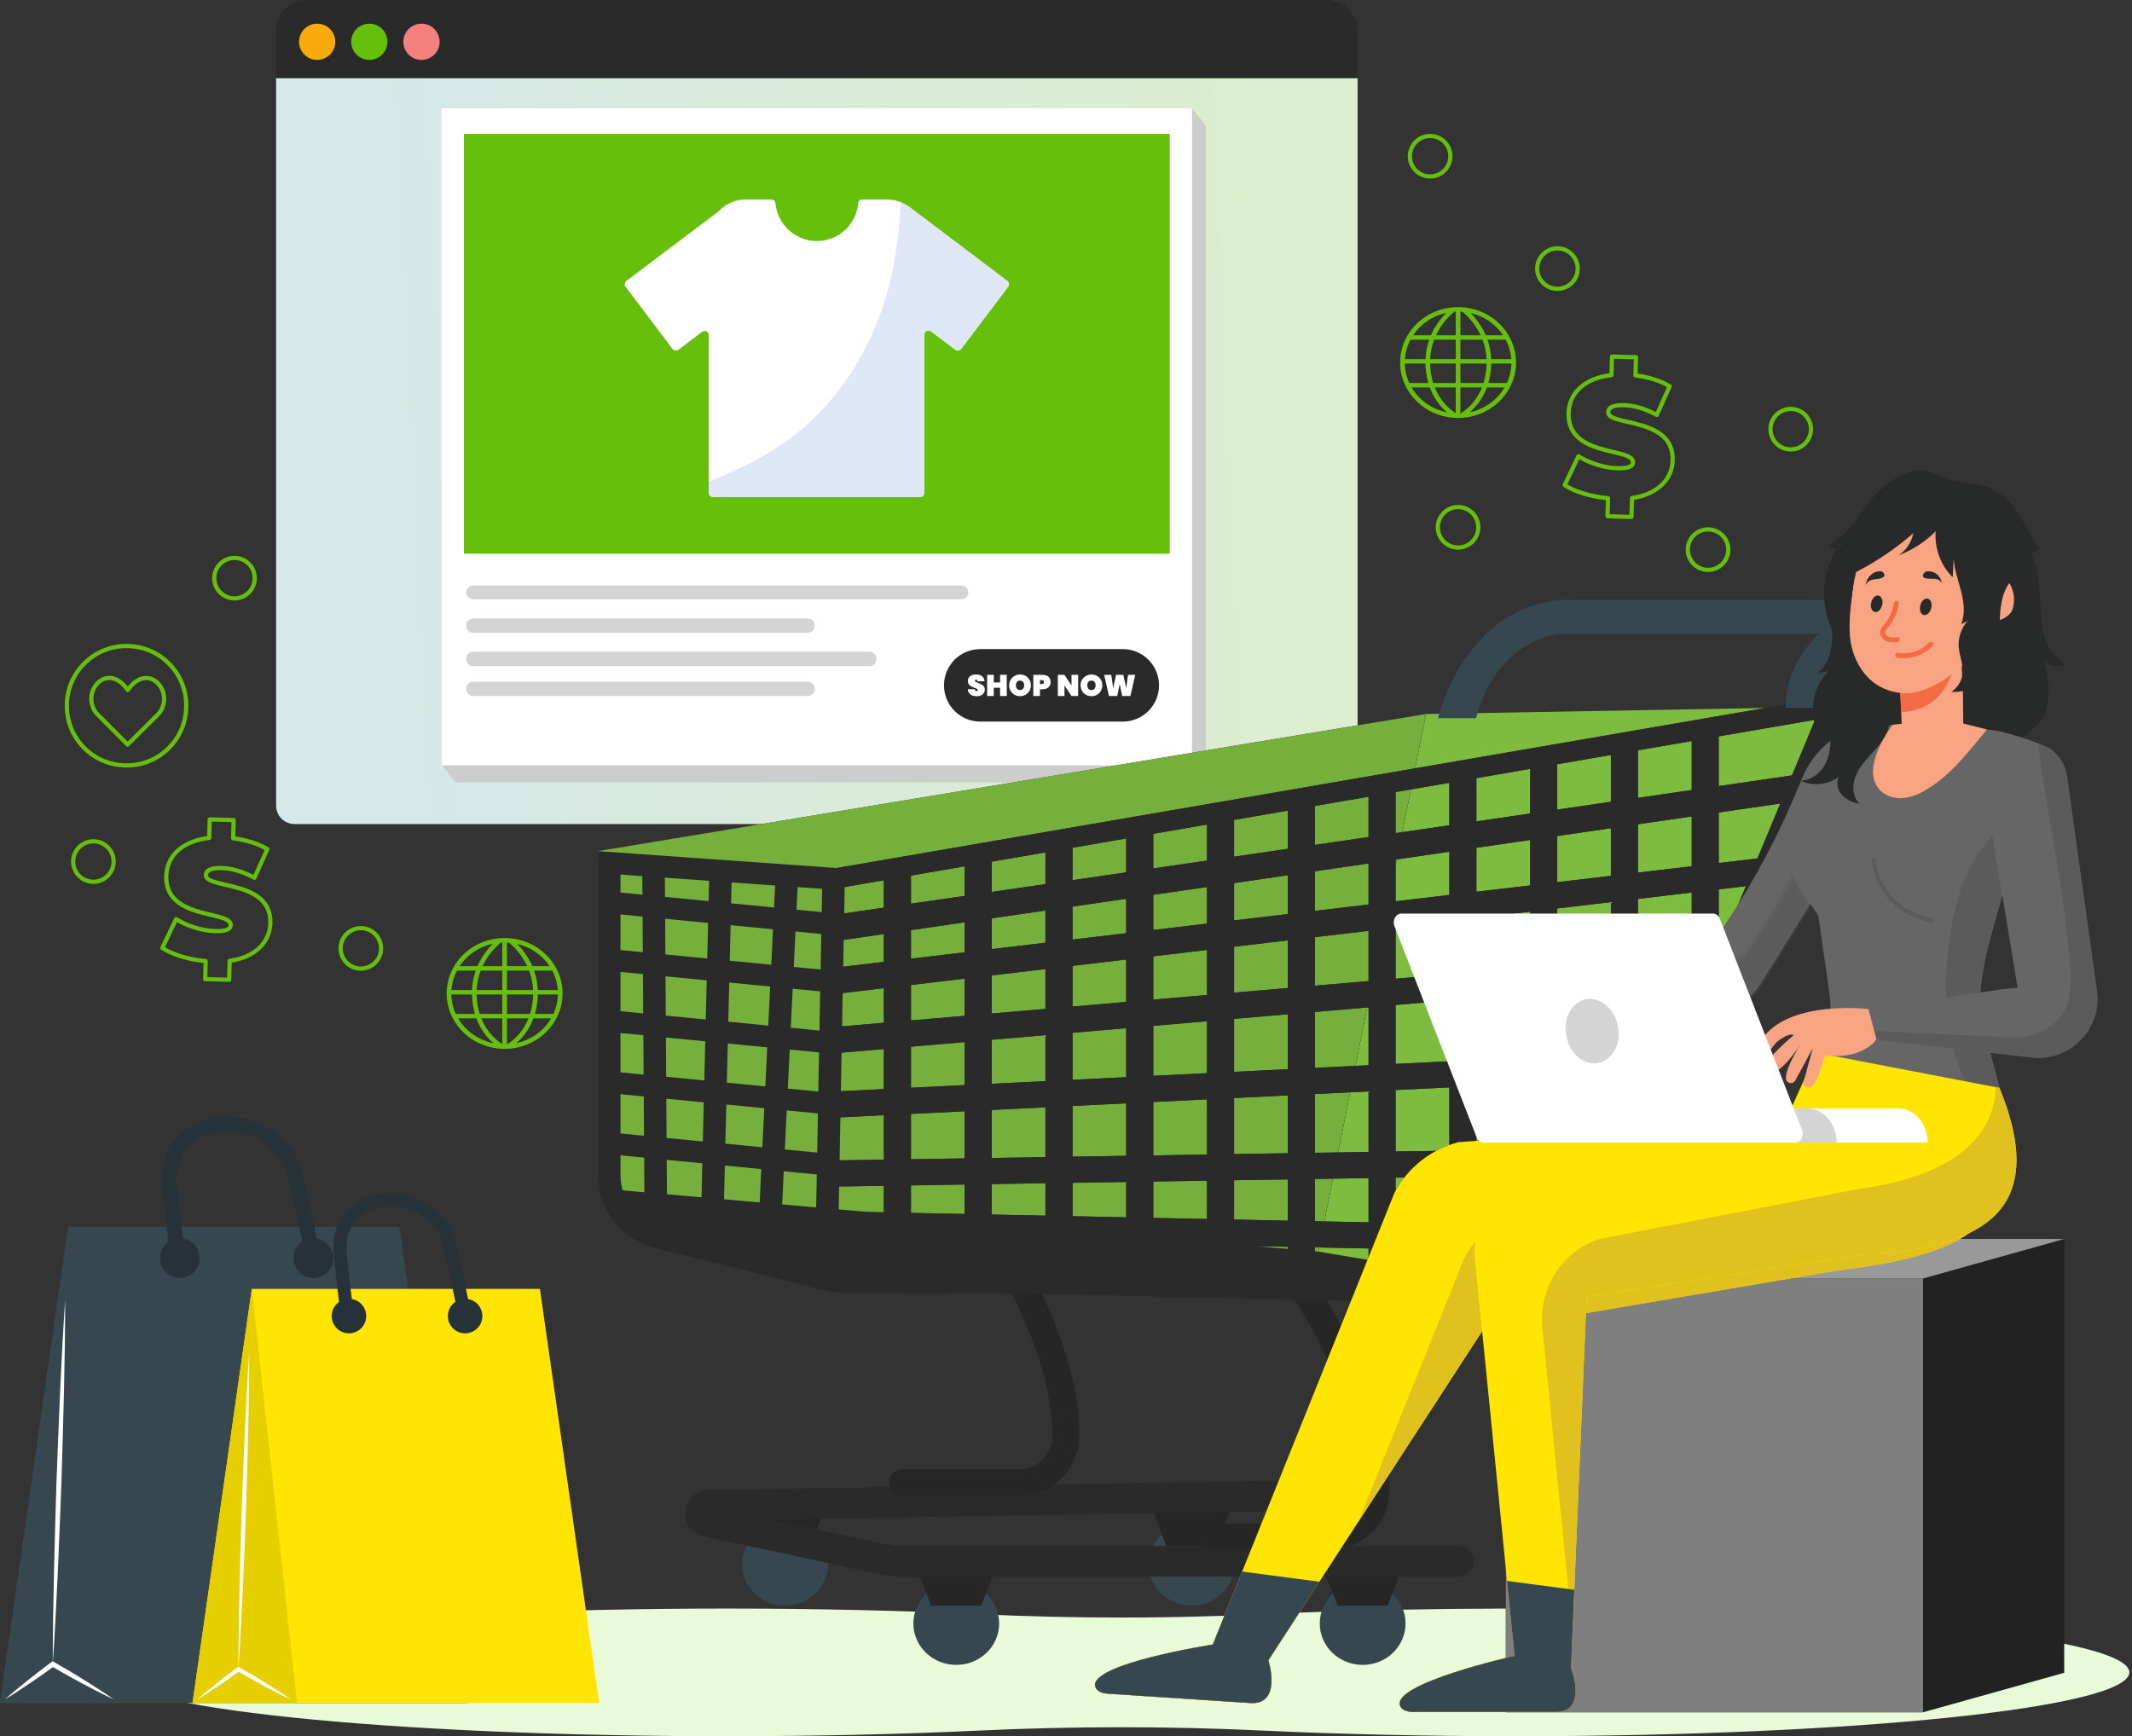
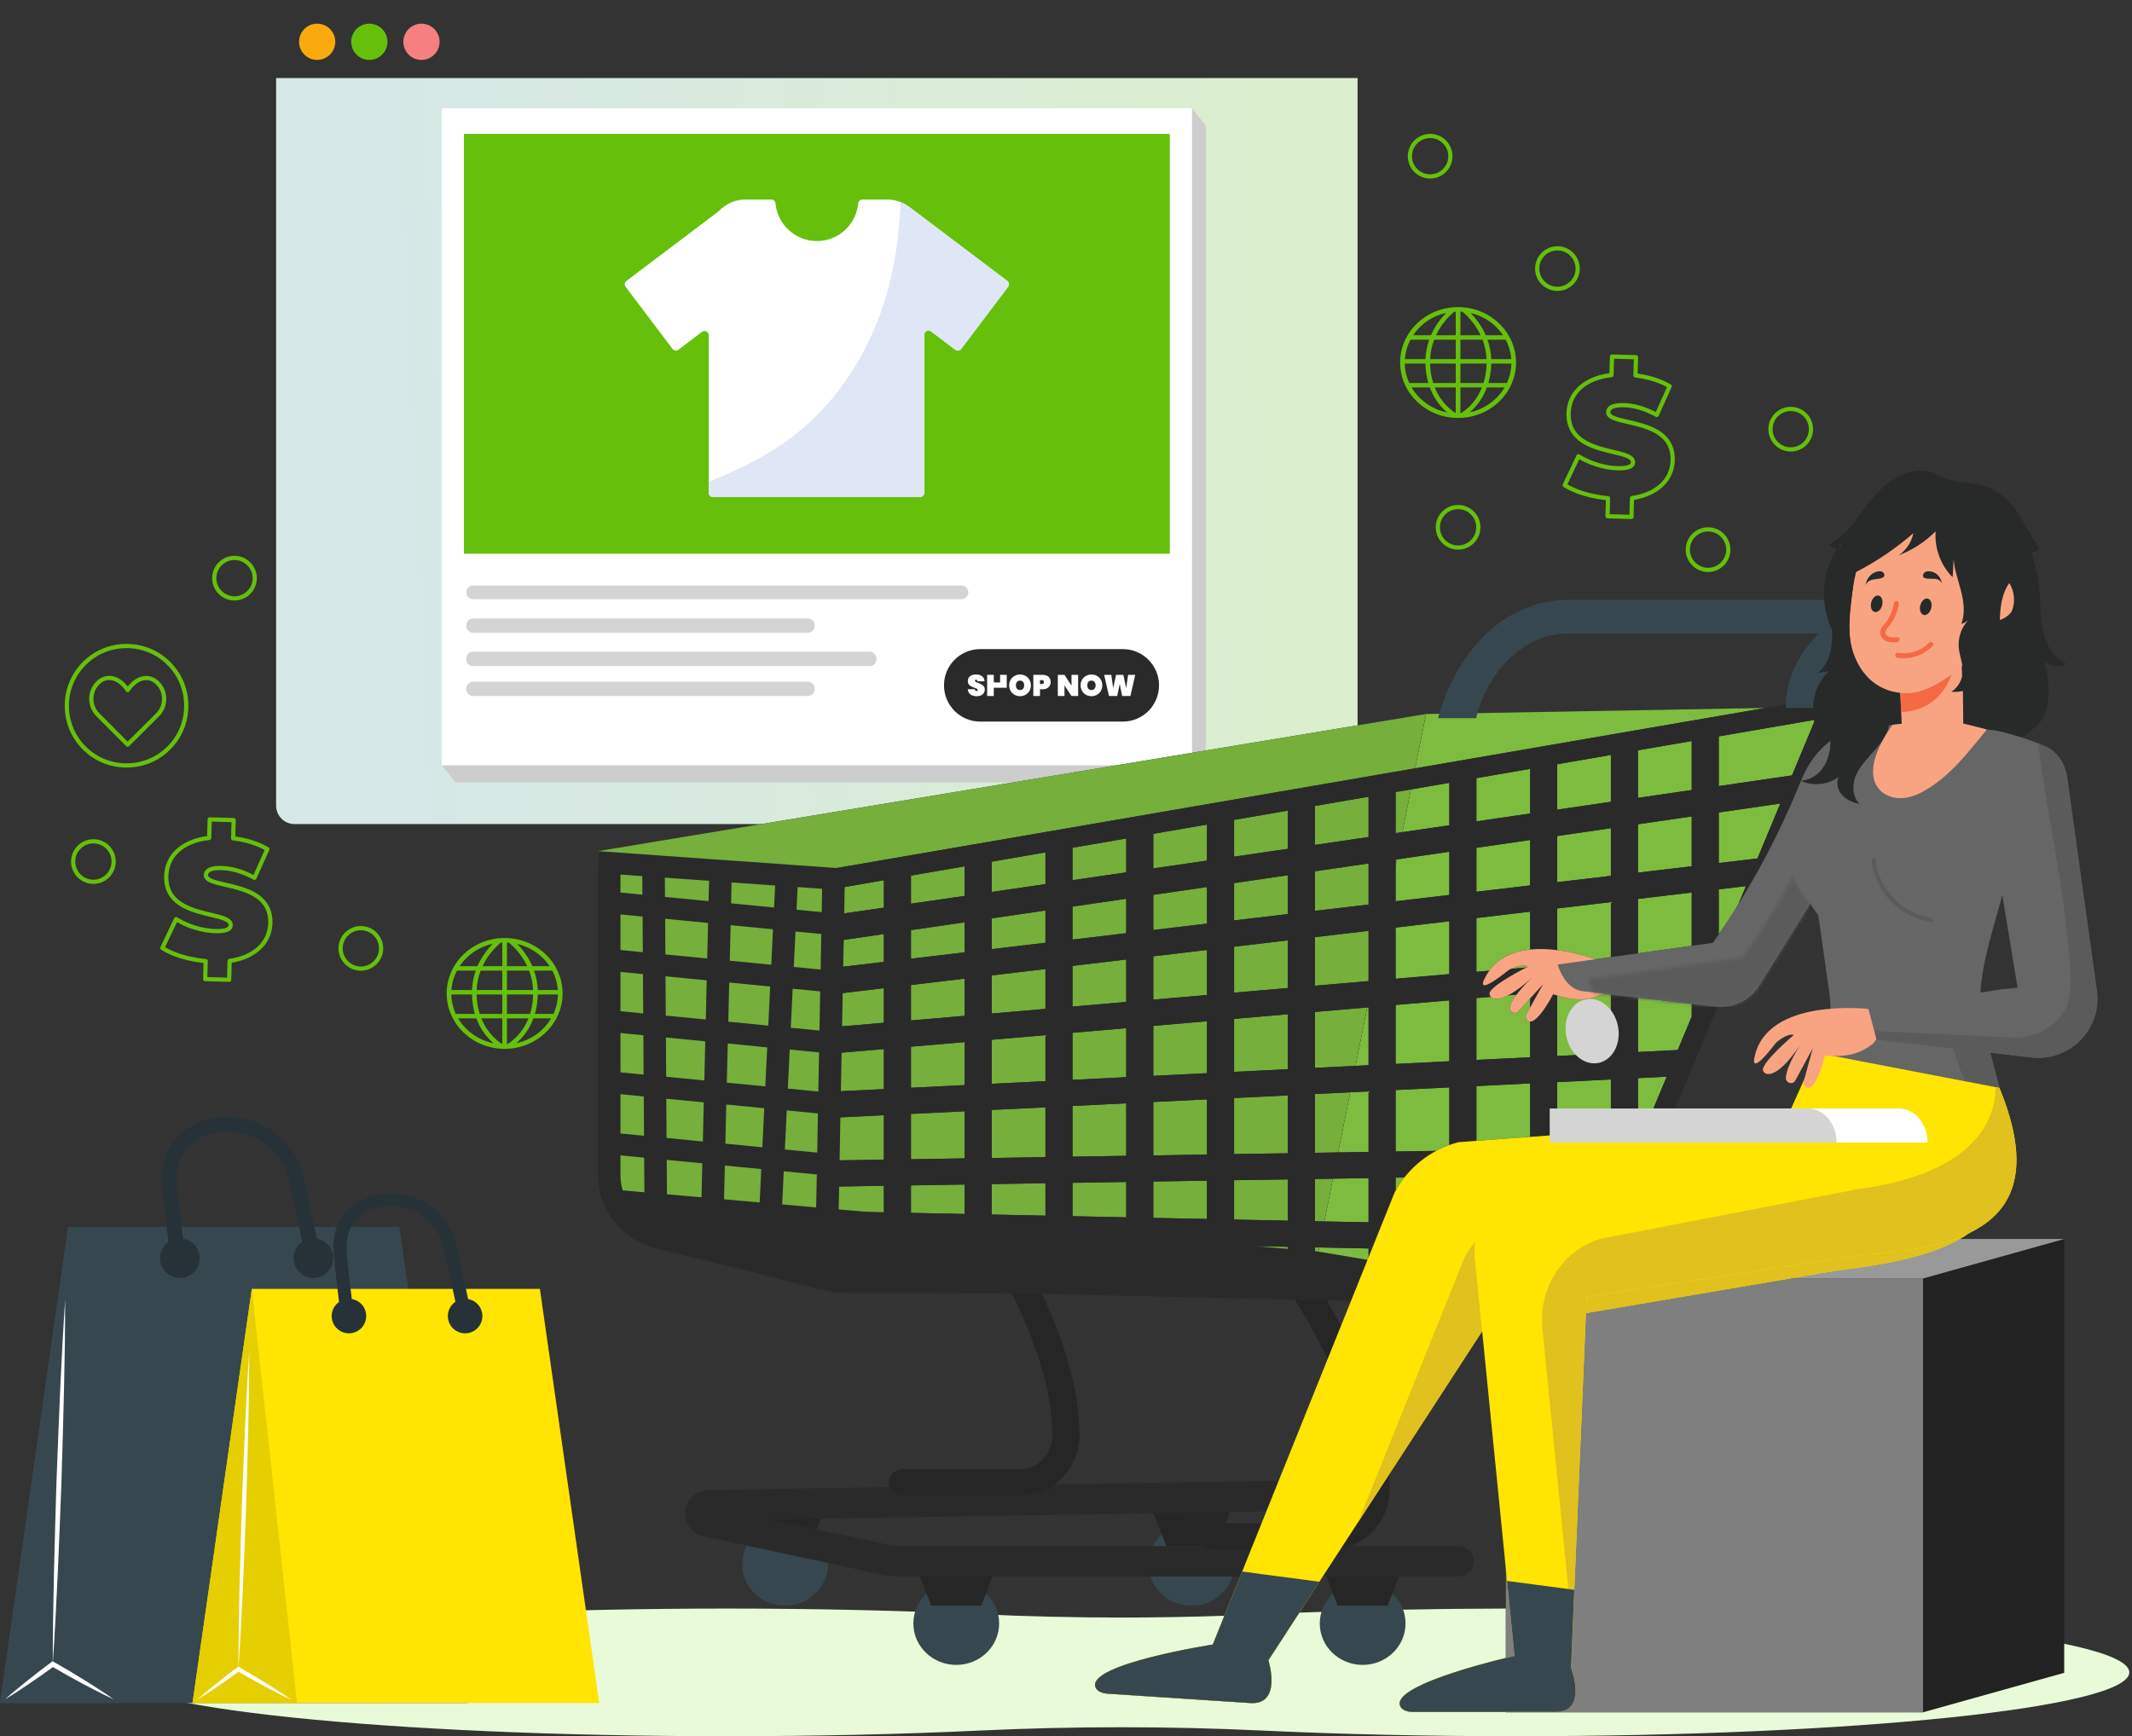
<svg xmlns="http://www.w3.org/2000/svg" width="593" height="483" viewBox="0 0 593 483" fill="none">
  <rect x="0" y="0" width="593" height="483" fill="#333333" stroke="none" />
  <path d="M421.526 483C396.458 483 372.656 482.437 351.214 481.429C338.086 480.81 324.946 480.501 311.808 480.501C298.668 480.501 285.528 480.81 272.401 481.429C250.959 482.437 227.156 483 202.088 483C107.797 483 31.358 475.049 31.358 465.243C31.358 455.435 107.797 447.486 202.088 447.486C227.156 447.486 250.959 448.047 272.401 449.057C285.528 449.674 298.668 449.983 311.808 449.983C321.39 449.983 330.976 449.82 340.555 449.491L337.334 457.501C337.334 457.501 302.719 462.862 304.646 469.23C305.052 470.585 306.727 471.073 308.123 471.171L347.709 473.769C347.924 473.782 348.128 473.79 348.328 473.79C356.585 473.79 352.792 461.885 352.792 461.885L361.396 448.619C379.305 447.916 398.645 447.52 418.837 447.487V461.227C411.078 463.113 387.445 469.321 389.418 474.522C389.909 475.835 391.625 476.24 393.009 476.24H418.837V476.343H534.88V451.963C570.078 455.216 592.254 459.959 592.254 465.243C592.254 475.049 515.816 483 421.526 483Z" fill="#E9FAD8" />
  <path d="M372.488 229.242H81.913C79.088 229.242 76.797 226.951 76.797 224.125V21.715H377.604V224.125C377.604 226.951 375.313 229.242 372.488 229.242Z" fill="url(#paint0_linear_56_1804)" />
-   <path d="M377.604 21.717H76.797V8.497C76.797 3.804 80.603 1.90735e-05 85.295 1.90735e-05H369.105C373.799 1.90735e-05 377.604 3.804 377.604 8.497V21.717Z" fill="#2A2A2A" />
  <path d="M93.26 11.626C93.26 14.408 91.004 16.665 88.22 16.665C85.437 16.665 83.181 14.408 83.181 11.626C83.181 8.841 85.437 6.585 88.22 6.585C91.004 6.585 93.26 8.841 93.26 11.626Z" fill="#F9AA0C" />
  <path d="M107.765 11.626C107.765 14.408 105.509 16.665 102.726 16.665C99.943 16.665 97.686 14.408 97.686 11.626C97.686 8.841 99.943 6.585 102.726 6.585C105.509 6.585 107.765 8.841 107.765 11.626Z" fill="#66C00B" />
  <path d="M122.27 11.626C122.27 14.408 120.014 16.665 117.231 16.665C114.448 16.665 112.19 14.408 112.19 11.626C112.19 8.841 114.448 6.585 117.231 6.585C120.014 6.585 122.27 8.841 122.27 11.626Z" fill="#F68080" />
  <path d="M281.652 217.672H126.761L122.874 212.875H310.619L281.652 217.672ZM331.525 209.412V30.112L335.411 34.911V208.768L331.525 209.412Z" fill="#CDCDCD" />
  <path d="M122.874 212.875H331.525V30.112H122.874V212.875Z" fill="white" />
  <path d="M267.445 166.703H131.579C130.531 166.703 129.683 165.855 129.683 164.809C129.683 163.761 130.531 162.911 131.579 162.911H267.445C268.492 162.911 269.342 163.761 269.342 164.809C269.342 165.855 268.492 166.703 267.445 166.703Z" fill="#D4D4D4" />
  <path d="M224.689 176.014H131.597C130.54 176.014 129.683 175.155 129.683 174.099V173.962C129.683 172.904 130.54 172.047 131.597 172.047H224.689C225.749 172.047 226.606 172.904 226.606 173.962V174.099C226.606 175.155 225.749 176.014 224.689 176.014Z" fill="#D4D4D4" />
  <path d="M224.689 193.622H131.597C130.54 193.622 129.683 192.765 129.683 191.709V191.572C129.683 190.514 130.54 189.657 131.597 189.657H224.689C225.749 189.657 226.606 190.514 226.606 191.572V191.709C226.606 192.765 225.749 193.622 224.689 193.622Z" fill="#D4D4D4" />
  <path d="M241.863 185.322H131.597C130.54 185.322 129.683 184.465 129.683 183.406V183.213C129.683 182.156 130.54 181.299 131.597 181.299H241.863C242.919 181.299 243.776 182.156 243.776 183.213V183.406C243.776 184.465 242.919 185.322 241.863 185.322Z" fill="#D4D4D4" />
  <path d="M312.292 200.742H272.649C267.08 200.742 262.565 196.227 262.565 190.656C262.565 185.088 267.08 180.572 272.649 180.572H312.292C317.863 180.572 322.378 185.088 322.378 190.656C322.378 196.227 317.863 200.742 312.292 200.742Z" fill="#2A2A2A" />
  <path d="M271.669 193.681C270.321 193.681 269.265 193.057 269.181 191.734H271.145C271.178 192.168 271.41 192.243 271.594 192.243C271.778 192.243 271.952 192.159 271.952 191.95C271.943 191.152 269.163 191.443 269.198 189.43C269.198 188.249 270.196 187.633 271.452 187.633C272.875 187.633 273.79 188.315 273.841 189.538H271.852C271.837 189.179 271.645 189.071 271.443 189.071C271.293 189.071 271.178 189.172 271.178 189.372C271.178 190.113 273.914 189.987 273.914 191.802C273.914 192.882 273.092 193.681 271.669 193.681Z" fill="white" />
-   <path d="M278.169 191.327H276.413V193.622H274.567V187.732H276.413V189.855H278.169V187.732H280.017V193.622H278.169V191.327Z" fill="white" />
+   <path d="M278.169 191.327H276.413V193.622H274.567V187.732H276.413V189.855H278.169V187.732H280.017V193.622V191.327Z" fill="white" />
  <path d="M283.722 191.959C284.463 191.959 284.87 191.434 284.87 190.652C284.87 189.855 284.463 189.338 283.722 189.338C282.965 189.338 282.566 189.855 282.566 190.652C282.566 191.434 282.965 191.959 283.722 191.959ZM283.722 193.681C282.05 193.681 280.685 192.425 280.685 190.652C280.685 188.881 282.05 187.633 283.722 187.633C285.403 187.633 286.742 188.881 286.742 190.652C286.742 192.425 285.386 193.681 283.722 193.681Z" fill="white" />
  <path d="M289.783 190.295C290.199 190.295 290.357 190.079 290.357 189.754C290.357 189.43 290.199 189.214 289.783 189.214H289.258V190.295H289.783ZM289.99 191.751H289.258V193.622H287.411V187.732H289.99C291.472 187.732 292.23 188.564 292.23 189.754C292.23 190.844 291.472 191.751 289.99 191.751Z" fill="white" />
  <path d="M299.877 187.732V193.622H298.031L296.075 190.661V193.622H294.229V187.732H296.075L298.031 190.743V187.732H299.877Z" fill="white" />
  <path d="M303.583 191.959C304.323 191.959 304.733 191.434 304.733 190.652C304.733 189.855 304.323 189.338 303.583 189.338C302.827 189.338 302.428 189.855 302.428 190.652C302.428 191.434 302.827 191.959 303.583 191.959ZM303.583 193.681C301.913 193.681 300.547 192.425 300.547 190.652C300.547 188.881 301.913 187.633 303.583 187.633C305.265 187.633 306.604 188.881 306.604 190.652C306.604 192.425 305.247 193.681 303.583 193.681Z" fill="white" />
  <path d="M307.106 187.732H309.095L309.628 191.443L310.427 187.732H312.44L313.24 191.443L313.771 187.732H315.758L314.412 193.622H312.117L311.434 190.278L310.751 193.622H308.454L307.106 187.732Z" fill="white" />
  <path d="M129.038 154.046H325.363V37.241H129.038V154.046Z" fill="#66C00B" />
  <path d="M280.393 79.783L267.343 97.066C266.955 97.581 266.224 97.681 265.713 97.294L258.955 92.181C258.186 91.602 257.086 92.148 257.086 93.11V137.092C257.086 137.735 256.565 138.257 255.923 138.257H198.301C197.66 138.257 197.138 137.735 197.138 137.092V93.25C197.138 92.288 196.038 91.742 195.272 92.321L188.69 97.294C188.175 97.681 187.446 97.581 187.059 97.067L174.009 79.783C173.62 79.269 173.722 78.54 174.235 78.153L199.87 58.794C201.737 56.784 204.4 55.498 207.378 55.498H214.49C215.098 55.498 215.638 55.945 215.692 56.55C216.227 62.438 221.183 67.061 227.21 67.061C233.236 67.061 238.178 62.438 238.708 56.55C238.762 55.945 239.303 55.498 239.911 55.498H246.704C248.978 55.498 251.058 56.239 252.768 57.471H252.786L280.164 78.153C280.678 78.54 280.781 79.269 280.393 79.783Z" fill="white" />
  <path d="M266.412 97.529C266.167 97.529 265.921 97.453 265.709 97.294L258.955 92.181L265.712 97.294C265.923 97.453 266.169 97.529 266.414 97.529C266.412 97.529 266.412 97.529 266.412 97.529Z" fill="#E49D13" />
  <path d="M255.923 138.257H198.301C197.66 138.257 197.138 137.735 197.138 137.092V133.991C197.756 133.746 198.376 133.508 198.989 133.252C206.455 130.166 213.7 126.601 220.153 121.693C234.012 111.154 243.196 95.742 247.403 78.957C249.267 71.526 250.163 63.908 250.522 56.265C251.306 56.58 252.056 56.963 252.735 57.447C252.745 57.455 252.757 57.464 252.768 57.471H252.786L280.164 78.153C280.469 78.382 280.63 78.734 280.628 79.088C280.627 79.32 280.556 79.556 280.411 79.759C280.405 79.766 280.399 79.775 280.393 79.783L267.343 97.066C267.338 97.073 267.332 97.082 267.326 97.09C267.314 97.103 267.304 97.117 267.292 97.13C267.284 97.138 267.277 97.147 267.269 97.154C267.197 97.232 267.118 97.298 267.03 97.352C266.844 97.469 266.63 97.529 266.414 97.529C266.169 97.529 265.923 97.453 265.712 97.294L258.955 92.181C258.947 92.177 258.941 92.172 258.935 92.168C258.934 92.168 258.934 92.166 258.932 92.166C258.926 92.162 258.92 92.157 258.914 92.153C258.911 92.151 258.91 92.15 258.908 92.148C258.905 92.147 258.904 92.145 258.902 92.145C258.701 92.007 258.479 91.946 258.261 91.944C258.26 91.944 258.258 91.944 258.255 91.944C258.249 91.944 258.242 91.944 258.234 91.944C257.64 91.955 257.086 92.429 257.086 93.11V137.092C257.086 137.735 256.565 138.257 255.923 138.257Z" fill="#DFE6F6" />
  <path d="M277.904 451.634C277.904 457.999 272.563 463.158 265.975 463.158C259.389 463.158 254.048 457.999 254.048 451.634C254.048 445.268 259.389 440.11 265.975 440.11C272.563 440.11 277.904 445.268 277.904 451.634Z" fill="#37474F" />
  <path d="M272.929 446.677H259.022L255.019 436.357H276.933L272.929 446.677Z" fill="#262626" />
  <path d="M390.939 451.634C390.939 457.999 385.6 463.158 379.012 463.158C372.424 463.158 367.084 457.999 367.084 451.634C367.084 445.268 372.424 440.11 379.012 440.11C385.6 440.11 390.939 445.268 390.939 451.634Z" fill="#37474F" />
  <path d="M385.966 446.677H372.059L368.056 436.357H389.969L385.966 446.677Z" fill="#262626" />
  <path d="M230.29 435.152C230.29 441.516 224.949 446.677 218.363 446.677C211.775 446.677 206.434 441.516 206.434 435.152C206.434 428.786 211.775 423.625 218.363 423.625C224.949 423.625 230.29 428.786 230.29 435.152Z" fill="#37474F" />
  <path d="M225.315 430.192H211.41L207.406 419.874H229.318L225.315 430.192Z" fill="#262626" />
  <path d="M343.326 435.152C343.326 441.516 337.986 446.677 331.398 446.677C324.811 446.677 319.47 441.516 319.47 435.152C319.47 428.786 324.811 423.625 331.398 423.625C337.986 423.625 343.326 428.786 343.326 435.152Z" fill="#37474F" />
  <path d="M338.352 430.192H324.445L320.442 419.874H342.355L338.352 430.192Z" fill="#262626" />
  <path d="M405.561 438.588H250.316C248.644 438.588 246.971 438.411 245.339 438.059L195.814 427.403C192.419 426.674 190.211 423.717 190.562 420.374C190.913 417.03 193.691 414.562 197.171 414.505L358.614 411.881H358.689C361.08 411.881 363.036 413.734 363.075 416.051C363.117 418.393 361.186 420.322 358.761 420.364L214.38 422.708L247.247 429.781C248.252 429.997 249.284 430.107 250.316 430.107H405.561C407.985 430.107 409.95 432.005 409.95 434.347C409.95 436.69 407.985 438.588 405.561 438.588Z" fill="#2A2A2A" />
  <path d="M370.092 431.07H337.278C335.201 431.07 333.517 429.443 333.517 427.436C333.517 425.43 335.201 423.802 337.278 423.802H370.092C372.293 423.802 374.415 422.92 376.068 421.321C377.934 419.514 379.001 416.949 378.995 414.284C378.94 388.997 359.201 360.174 359.001 359.887C357.846 358.216 358.309 355.959 360.034 354.844C361.762 353.728 364.096 354.174 365.253 355.842C366.119 357.092 386.46 386.757 386.52 414.269C386.53 418.918 384.71 423.247 381.395 426.455C378.321 429.433 374.306 431.07 370.092 431.07Z" fill="#262626" />
  <path d="M283.81 416.005H250.998C248.919 416.005 247.235 414.378 247.235 412.369C247.235 410.361 248.919 408.735 250.998 408.735H283.81C286.012 408.735 288.135 407.854 289.788 406.255C291.653 404.448 292.721 401.883 292.713 399.219C292.659 373.883 272.917 345.108 272.719 344.82C271.562 343.152 272.026 340.895 273.752 339.778C275.478 338.661 277.814 339.11 278.971 340.776C279.837 342.025 300.176 371.69 300.236 399.204C300.247 403.852 298.427 408.18 295.113 411.389C292.039 414.366 288.024 416.005 283.81 416.005Z" fill="#262626" />
  <path d="M365.728 347.008L172.581 327.01C172.581 327.01 155.632 342.871 232.849 359.644L441.177 360.642L365.728 347.008Z" fill="#2A2A2A" />
  <path d="M396.626 198.628L366.667 348.181L441.177 360.642L509.396 196.619L396.626 198.628Z" fill="#2A2A2A" />
  <path d="M380.367 350.471L366.667 348.181L366.899 347.032L380.655 347.314V349.757L380.367 350.471ZM380.655 340.039L368.348 339.787L370.731 327.896L380.655 327.738V340.039ZM388.182 331.22V327.612L390.615 327.573C389.716 328.717 388.901 329.936 388.182 331.22ZM372.194 320.596L375.544 303.87L380.655 303.621V320.463L372.194 320.596ZM388.182 320.336V303.244L403.123 302.504V318.526C401.855 318.987 400.625 319.536 399.445 320.167L388.182 320.336ZM410.649 317.369V302.141L425.605 301.401V316.263L410.649 317.369ZM433.131 315.706V301.039L448.059 300.298V314.601L433.131 315.706ZM455.585 314.044V299.921L463.572 299.531L457.592 313.896L455.585 314.044ZM377.018 296.512L380.273 280.265L380.655 280.232V296.332L377.018 296.512ZM388.182 295.97V279.576L403.123 278.291V295.229L388.182 295.97ZM410.649 294.852V277.649L414.658 277.305C414.96 277.625 415.461 277.868 416.219 277.868C417.006 277.868 418.067 277.605 419.462 276.892L421.818 276.689C420.967 277.821 420.259 278.986 419.976 279.993C419.697 280.994 420.497 281.781 421.342 281.781C421.7 281.781 422.064 281.64 422.36 281.316L425.605 277.748V280.251L424.586 282.08C424.25 282.685 424.332 283.477 424.87 283.917C425.06 284.075 425.302 284.184 425.604 284.184H425.605V294.125L410.649 294.852ZM433.131 293.764V276.946C435.335 277.589 437.414 278.009 439.481 278.009C441.633 278.009 443.774 277.554 446.03 276.418L448.059 276.652V293.024L433.131 293.764ZM455.585 292.659V277.523L470.542 279.262V282.787L466.658 292.101L455.585 292.659ZM388.182 272.272V258.044L403.123 256.284V270.989L388.182 272.272ZM410.649 270.345V255.39L425.605 253.617V264.151C421.164 264.606 416.979 266.239 414.235 270.037L410.649 270.345ZM420.31 269.516C421.113 269.156 422.545 268.6 423.72 268.6C424.203 268.6 424.645 268.695 424.981 268.935C424.981 268.935 424.825 269.012 424.552 269.151L420.31 269.516ZM443.757 266.852C441.387 266.043 437.459 264.878 433.131 264.326V252.724L448.059 250.963V266.251L443.757 266.852ZM455.585 265.201V250.07L470.542 248.297V263.111L455.585 265.201ZM478.053 259.944V247.418L485.621 246.508L483.517 251.567C482.511 253.192 481.483 254.806 480.435 256.408C479.976 257.106 479.5 257.805 479.041 258.501C478.712 258.985 478.382 259.465 478.053 259.944ZM388.182 250.726V240.785L388.525 239.072L403.123 236.944V248.967L388.182 250.726ZM410.649 248.072V235.855L425.605 233.677V246.313L410.649 248.072ZM433.131 245.407V232.573L448.059 230.395V243.647L433.131 245.407ZM455.585 242.753V229.305L470.542 227.127V240.98L455.585 242.753ZM478.053 240.085V226.025L495.174 223.54L488.818 238.815L478.053 240.085ZM390.043 231.492L392.424 219.613L403.123 217.773V229.586L390.043 231.492ZM410.649 228.496V216.474L425.605 213.891V226.318L410.649 228.496ZM433.131 225.23V212.604L448.059 210.023V223.05L433.131 225.23ZM455.585 221.962V208.723L470.542 206.155V219.769L455.585 221.962ZM478.053 218.679V204.855L504.573 200.284C504.603 200.425 504.635 200.565 504.668 200.706L498.426 215.706L478.053 218.679ZM393.599 213.742L396.626 198.628L491.035 196.946L393.599 213.742Z" fill="#7EBC40" />
  <path d="M166.311 236.777L396.626 198.628L366.667 348.181L169.445 330.826L166.311 236.777Z" fill="#2A2A2A" />
  <path d="M366.667 348.181L365.728 348.098V347.008L366.899 347.032L366.667 348.181ZM358.202 347.435L349.455 346.666L358.202 346.854V347.435ZM368.348 339.787L365.728 339.733V327.975L370.731 327.896L368.348 339.787ZM358.202 339.578L343.247 339.27V328.323L358.202 328.1V339.578ZM335.719 339.104L320.778 338.811V328.685L335.719 328.448V339.104ZM313.252 338.642L298.31 338.335V329.05L313.252 328.811V338.642ZM290.784 338.182L275.843 337.876V329.398L290.784 329.161V338.182ZM268.317 337.721L253.376 337.414V329.761L268.317 329.524V337.721ZM245.848 337.259L241.493 337.166L232.929 336.413L233.044 330.083L245.848 329.873V337.259ZM227.351 335.922L169.445 330.826L166.311 236.777L396.626 198.628L393.599 213.742L229.107 242.097L227.351 335.922ZM233.184 322.807L233.407 310.856L245.848 310.239V322.612L233.184 322.807ZM253.376 322.487V309.877L268.317 309.151V322.249L253.376 322.487ZM275.843 322.138V308.774L290.784 308.048V321.886L275.843 322.138ZM298.31 321.774V307.671L313.252 306.931V321.537L298.31 321.774ZM320.778 321.425V306.568L335.719 305.828V321.173L320.778 321.425ZM343.247 321.048V305.466L358.202 304.726V320.824L343.247 321.048ZM365.728 320.698V304.348L375.544 303.87L372.194 320.596L365.728 320.698ZM233.547 303.579L233.742 292.869L245.848 291.836V302.979L233.547 303.579ZM253.376 302.603V291.179L268.317 289.896V301.862L253.376 302.603ZM275.843 301.499V289.253L290.784 287.967V300.759L275.843 301.499ZM298.31 300.397V287.312L313.252 286.027V299.657L298.31 300.397ZM320.778 299.279V285.385L335.719 284.1V298.552L320.778 299.279ZM343.247 298.175V283.444L358.202 282.159V297.435L343.247 298.175ZM365.728 297.072V281.517L380.273 280.265L377.018 296.512L365.728 297.072ZM233.882 285.552L234.05 276.308L245.848 274.897V284.519L233.882 285.552ZM253.376 283.876V274.019L268.317 272.245V282.592L253.376 283.876ZM275.843 281.951V271.35L290.784 269.578V280.664L275.843 281.951ZM298.31 280.022V268.698L313.252 266.925V278.723L298.31 280.022ZM320.778 278.082V266.031L335.719 264.271V276.796L320.778 278.082ZM343.247 276.142V263.363L358.202 261.604V274.855L343.247 276.142ZM365.728 274.213V260.71L380.655 258.95V272.929L365.728 274.213ZM234.188 268.977L234.327 261.52L245.848 259.845V267.58L234.188 268.977ZM253.376 266.7V258.755L268.317 256.577V264.927L253.376 266.7ZM275.843 264.034V255.474L290.784 253.296V262.26L275.843 264.034ZM298.31 261.382V252.206L313.252 250.028V259.608L298.31 261.382ZM320.778 258.713V248.938L335.719 246.76V256.94L320.778 258.713ZM343.247 256.047V245.672L358.202 243.479V254.287L343.247 256.047ZM234.469 254.147L234.608 246.816L245.848 244.875V252.5L234.469 254.147ZM365.728 253.394V242.389L380.655 240.211V251.633L365.728 253.394ZM253.376 251.397V243.577L268.317 241.007V249.233L253.376 251.397ZM275.843 248.128V239.709L290.784 237.125V245.95L275.843 248.128ZM298.31 244.848V235.84L313.252 233.257V242.682L298.31 244.848ZM320.778 241.58V231.959L335.719 229.389V239.416L320.778 241.58ZM388.182 240.785V239.122L388.525 239.072L388.182 240.785ZM343.247 238.313V228.092L358.202 225.507V236.135L343.247 238.313ZM365.728 235.045V224.209L380.655 221.639V232.853L365.728 235.045ZM388.182 231.764V220.342L392.424 219.613L390.043 231.492L388.182 231.764Z" fill="#76AF3C" />
  <path d="M178.896 339.037C179.022 339.133 179.146 339.218 179.282 339.303V339.073L178.896 339.037Z" fill="#2A2A2A" />
  <path d="M228.548 253.743L221.552 253.072L221.86 246.774L228.673 247.263L228.548 253.743ZM228.254 269.717L220.784 268.991L221.258 259.133L228.436 259.83L228.254 269.717ZM227.933 286.697L219.946 285.915L220.477 275.052L228.128 275.792L227.933 286.697ZM227.612 303.664L219.122 302.84L219.653 291.974L227.82 292.772L227.612 303.664ZM227.306 320.643L218.298 319.778L218.828 308.9L227.501 309.751L227.306 320.643ZM226.969 337.637L217.474 336.701L217.992 325.838L227.193 326.732L226.969 337.637ZM226.719 351.894L216.846 349.464L217.168 342.762L226.858 343.71L226.719 351.894ZM215.296 252.458L203.343 251.3L203.483 245.491L215.604 246.342L215.296 252.458ZM214.527 268.377L202.98 267.26L203.217 257.374L215.002 258.518L214.527 268.377ZM213.69 285.314L202.575 284.225L202.827 273.333L214.221 274.438L213.69 285.314ZM212.866 302.225L202.156 301.192L202.422 290.286L213.397 291.376L212.866 302.225ZM212.043 319.164L201.751 318.158L202.016 307.265L212.573 308.298L212.043 319.164ZM211.219 336.087L201.347 335.137L201.611 324.245L211.735 325.224L211.219 336.087ZM210.632 347.943L201.108 345.596L201.207 341.211L210.911 342.161L210.632 347.943ZM197.087 250.686L184.968 249.512L184.924 244.164L197.228 245.03L197.087 250.686ZM196.71 266.645L185.064 265.513L185.008 255.6L196.947 256.759L196.71 266.645ZM196.305 283.611L185.176 282.536L185.106 271.602L196.571 272.719L196.305 283.611ZM195.901 300.577L185.287 299.543L185.218 288.624L196.167 289.685L195.901 300.577ZM195.494 317.557L185.4 316.566L185.329 305.646L195.746 306.667L195.494 317.557ZM195.091 334.523L185.511 333.603L185.442 322.669L195.343 323.616L195.091 334.523ZM194.853 344.062L185.581 341.785L185.553 339.689L194.951 340.597L194.853 344.062ZM179.283 339.299C179.144 339.215 179.019 339.131 178.893 339.033L179.283 339.075V339.299ZM172.581 327.01V321.411L179.171 322.054L179.241 332.987L173.642 332.442C172.958 330.752 172.581 328.91 172.581 327.01ZM172.581 304.389L179.06 305.032L179.13 315.965L172.581 315.323V304.389ZM172.581 287.381L178.948 287.995L179.019 298.944L172.581 298.315V287.381ZM172.581 270.388L178.837 270.989L178.905 281.922L172.581 281.307V270.388ZM172.581 254.384L178.738 254.986L178.794 264.899L172.581 264.285V254.384ZM172.581 243.298L178.654 243.731L178.683 248.883L172.581 248.297V243.298ZM222.166 240.729L215.896 240.282L203.636 239.416L197.366 238.984L184.897 238.089L178.612 237.642L166.311 236.777V327.01C166.311 328.645 166.506 330.237 166.883 331.773C167.428 334.062 168.35 336.186 169.621 338.125C171.897 341.659 175.262 344.506 179.34 346.225C180.401 346.672 181.503 347.035 182.662 347.314L185.622 348.041L194.714 350.275L200.955 351.812L210.339 354.114L216.539 355.638L232.849 359.644L233.128 344.312L233.239 338.238L233.448 327.346L233.56 321.258L233.756 310.353L233.868 304.278L234.077 293.385L234.189 287.312L234.384 276.392L234.497 270.318L234.692 260.432L234.803 254.357L235.04 241.649L222.166 240.729Z" fill="#2A2A2A" />
  <path d="M478.053 218.679V204.855L504.864 200.233L498.426 215.706L478.053 218.679ZM488.818 238.815L478.053 240.085V226.025L495.174 223.54L488.818 238.815ZM478.122 264.537H478.053V247.418L485.621 246.508L478.122 264.537ZM470.542 219.769L455.585 221.962V208.723L470.542 206.155V219.769ZM470.542 240.98L455.585 242.753V229.305L470.542 227.127V240.98ZM470.542 265.193L455.585 266.478V250.07L470.542 248.297V265.193ZM470.542 282.787L466.659 292.101L455.585 292.659V273.794L470.542 272.496V282.787ZM455.585 318.717V299.921L463.572 299.531L455.585 318.717ZM448.059 223.05L433.132 225.23V212.604L448.059 210.023V223.05ZM448.059 243.647L433.132 245.407V232.573L448.059 230.395V243.647ZM448.059 267.12L433.132 268.404V252.724L448.059 250.963V267.12ZM448.059 293.024L433.132 293.764V275.721L448.059 274.438V293.024ZM448.059 319.401L433.132 319.623V301.039L448.059 300.298V319.401ZM448.059 336.813L446.159 341.393L433.132 341.127V326.899L448.059 326.662V336.813ZM439.332 357.801L433.132 357.661V348.403L443.157 348.613L439.332 357.801ZM425.605 226.318L410.649 228.496V216.474L425.605 213.891V226.318ZM425.605 246.313L410.649 248.072V235.855L425.605 233.677V246.313ZM425.605 269.061L410.649 270.345V255.39L425.605 253.617V269.061ZM425.605 294.125L410.649 294.852V277.649L425.605 276.364V294.125ZM425.605 319.75L410.649 319.988V302.141L425.605 301.401V319.75ZM425.605 340.974L410.649 340.653V327.262L425.605 327.01V340.974ZM425.605 357.494L410.649 357.145V347.928L425.605 348.25V357.494ZM403.123 229.586L388.182 231.764V220.342L403.123 217.773V229.586ZM403.123 248.967L388.182 250.726V239.122L403.123 236.944V248.967ZM403.123 270.989L388.182 272.272V258.044L403.123 256.284V270.989ZM403.123 295.229L388.182 295.97V279.576L403.123 278.291V295.229ZM403.123 320.113L388.182 320.336V303.244L403.123 302.504V320.113ZM403.123 340.5L388.182 340.192V327.612L403.123 327.373V340.5ZM403.123 356.963L388.182 356.628V347.468L403.123 347.789V356.963ZM380.656 232.853L365.728 235.045V224.209L380.656 221.639V232.853ZM380.656 251.633L365.728 253.393V242.389L380.656 240.211V251.633ZM380.656 272.929L365.728 274.213V260.71L380.656 258.95V272.929ZM380.656 296.332L365.728 297.072V281.517L380.656 280.232V296.332ZM380.656 320.463L365.728 320.698V304.347L380.656 303.621V320.463ZM380.656 340.039L365.728 339.733V327.975L380.656 327.738V340.039ZM380.656 356.447L365.728 356.112V347.008L380.656 347.314V356.447ZM358.202 236.135L343.247 238.313V228.092L358.202 225.507V236.135ZM358.202 254.287L343.247 256.047V245.672L358.202 243.479V254.287ZM358.202 274.855L343.247 276.142V263.363L358.202 261.604V274.855ZM358.202 297.435L343.247 298.175V283.444L358.202 282.159V297.435ZM358.202 320.824L343.247 321.048V305.466L358.202 304.726V320.824ZM358.202 339.578L343.247 339.27V328.323L358.202 328.1V339.578ZM358.202 355.93L343.247 355.594V346.532L358.202 346.854V355.93ZM335.719 239.416L320.778 241.58V231.959L335.719 229.389V239.416ZM335.719 256.94L320.778 258.713V248.938L335.719 246.76V256.94ZM335.719 276.796L320.778 278.082V266.031L335.719 264.271V276.796ZM335.719 298.552L320.778 299.278V285.385L335.719 284.1V298.552ZM335.719 321.173L320.778 321.425V306.567L335.719 305.827V321.173ZM335.719 339.104L320.778 338.811V328.685L335.719 328.448V339.104ZM335.719 355.413L320.778 355.078V346.07L335.719 346.378V355.413ZM313.252 242.682L298.31 244.848V235.84L313.252 233.257V242.682ZM313.252 259.608L298.31 261.382V252.206L313.252 250.028V259.608ZM313.252 278.723L298.31 280.022V268.698L313.252 266.925V278.723ZM313.252 299.657L298.31 300.397V287.312L313.252 286.027V299.657ZM313.252 321.537L298.31 321.774V307.671L313.252 306.931V321.537ZM313.252 338.642L298.31 338.335V329.05L313.252 328.811V338.642ZM313.252 354.896L298.31 354.561V345.611L313.252 345.919V354.896ZM290.784 245.95L275.843 248.128V239.709L290.784 237.125V245.95ZM290.784 262.26L275.843 264.034V255.474L290.784 253.296V262.26ZM290.784 280.664L275.843 281.951V271.35L290.784 269.578V280.664ZM290.784 300.759L275.843 301.499V289.253L290.784 287.967V300.759ZM290.784 321.886L275.843 322.138V308.774L290.784 308.047V321.886ZM290.784 338.182L275.843 337.876V329.398L290.784 329.161V338.182ZM290.784 354.38L275.843 354.045V345.135L290.784 345.456V354.38ZM268.317 249.233L253.376 251.397V243.577L268.317 241.007V249.233ZM268.317 264.927L253.376 266.7V258.755L268.317 256.577V264.927ZM268.317 282.592L253.376 283.876V274.019L268.317 272.245V282.592ZM268.317 301.862L253.376 302.603V291.179L268.317 289.896V301.862ZM268.317 322.249L253.376 322.487V309.877L268.317 309.151V322.249ZM268.317 337.721L253.376 337.414V329.761L268.317 329.524V337.721ZM268.317 353.863L253.376 353.514V344.689L268.317 344.982V353.863ZM245.848 252.5L234.469 254.147L234.608 246.816L245.848 244.875V252.5ZM245.848 267.58L234.188 268.977L234.328 261.52L245.848 259.845V267.58ZM245.848 284.519L233.882 285.552L234.05 276.308L245.848 274.897V284.519ZM245.848 302.979L233.547 303.579L233.742 292.869L245.848 291.836V302.979ZM245.848 322.612L233.184 322.807L233.407 310.856L245.848 310.239V322.612ZM245.848 337.259L232.918 336.981L233.044 330.083L245.848 329.872V337.259ZM245.848 353.346L232.612 353.039L232.779 344.255L245.848 344.521V353.346ZM229.107 242.097L226.929 358.5L443.019 363.47L513.926 193L229.107 242.097Z" fill="#2A2A2A" />
  <path d="M410.578 199.78H399.995C400.206 198.938 405.425 176.839 424.538 169.082C428.156 167.613 432.084 166.87 436.216 166.87H512.054C515.254 166.87 518.078 168.837 519.082 171.767C520.089 174.708 519.035 177.929 516.457 179.781C509.786 184.577 506.401 190.347 506.397 196.932L496.703 196.926C496.709 187.786 501.055 180.985 505.924 176.235H436.216C433.381 176.235 430.715 176.733 428.294 177.716C413.755 183.617 410.622 199.619 410.578 199.78Z" fill="#37474F" />
  <path d="M418.837 476.343H534.88V355.653H418.837V476.343Z" fill="#7F7F7F" />
  <path d="M574.146 465.359L534.88 476.343V355.653L574.146 344.671V465.359Z" fill="#222222" />
  <path d="M462.208 344.671L418.837 355.653H534.88L574.147 344.671H462.208Z" fill="#999999" />
  <path d="M574.811 184.675C571.444 183.238 569.336 179.76 568.431 176.212C567.528 172.665 567.609 168.953 567.349 165.301C566.942 159.653 565.671 154.004 563.02 149.003C560.368 144 556.261 139.671 551.111 137.319C547.711 135.767 543.95 135.106 540.212 135.033C531.155 134.854 520.64 138.611 515.732 146.598C512.787 151.392 510.786 156.756 509.828 162.296C508.827 168.085 510.073 173.716 509.447 179.45C509.126 182.41 507.941 185.439 505.538 187.195C506.587 187.028 507.638 186.86 508.69 186.692C503.976 191.113 502.872 198.899 506.173 204.454C506.973 205.802 508.004 207.036 508.527 208.513C509.426 211.046 508.557 214.103 506.461 215.787C512.188 216.515 518.166 212.774 520.017 207.309C520.745 211.449 524.391 214.592 528.369 215.95C532.347 217.309 536.654 217.213 540.857 217.1C539.601 215.495 539.058 213.355 539.395 211.348C543.841 214.469 549.67 215.536 554.936 214.194C553.05 213.886 551.858 211.482 552.756 209.796C555.128 211.949 558.476 212.981 561.648 212.541C559.665 210.997 560.35 207.717 562.008 205.829C563.666 203.939 566.027 202.737 567.558 200.745C569.248 198.547 569.728 195.649 569.772 192.876C569.818 189.786 569.39 186.688 568.505 183.726C569.998 185.505 572.861 185.936 574.811 184.675Z" fill="#282929" />
  <path d="M446.094 267.718C446.094 267.718 420.134 256.826 412.863 272.386C412.863 272.386 409.974 277.577 419.682 269.816C419.682 269.816 423.436 267.83 424.981 268.935C424.981 268.935 415.26 273.749 414.351 276.13C413.89 277.338 416.284 281.015 426.399 271.715C426.399 271.715 420.897 276.702 419.976 279.993C419.579 281.416 421.366 282.407 422.36 281.316L429.209 273.786L424.586 282.08C424.25 282.685 424.332 283.477 424.87 283.917C425.772 284.661 427.795 284.318 432.025 276.556L432.106 276.635C437.063 278.195 441.324 278.819 446.114 276.376L447.007 275.552L446.094 267.718Z" fill="#F8A482" />
  <path d="M529.184 202.647L528.807 203.442L527.41 206.459L524.241 213.287L515.444 232.194L492.921 268.36L491.384 270.819L489.261 274.211L489.206 274.31C486.609 278.414 481.777 280.552 476.945 280.007L453.053 277.228L443.25 276.097L440.303 275.762C435.095 275.231 433.253 268.32 433.253 268.32L476.442 262.287C477.307 261.029 478.173 259.773 479.041 258.502C479.5 257.805 479.976 257.106 480.435 256.408C488.548 244.008 495.433 230.896 501.005 217.016C502.778 212.603 505.598 208.637 509.424 205.887L509.593 205.788C513.126 203.289 517.371 202.13 521.616 202.312L528.373 202.605L529.184 202.647Z" fill="#666666" />
  <mask id="mask0_56_1804" style="mask-type:luminance" maskUnits="userSpaceOnUse" x="441" y="243" width="63" height="38">
    <path d="M478.437 280.091C478.194 280.091 477.952 280.083 477.709 280.07C477.454 280.056 477.2 280.035 476.945 280.007L470.542 279.262L455.585 277.523L453.053 277.228L448.059 276.652L446.03 276.418L443.25 276.097C442.049 274.253 441.561 272.41 441.561 272.41L484.737 266.379C485.603 265.121 486.483 263.865 487.334 262.608C487.808 261.909 488.269 261.211 488.743 260.499C492.373 254.959 495.756 249.27 498.886 243.434C499.516 245.455 500.517 247.385 501.883 249.12L503.476 251.412L492.921 268.36L491.384 270.819L489.261 274.211L489.206 274.31C486.876 277.991 482.748 280.091 478.437 280.091Z" fill="white" />
  </mask>
  <g mask="url(#mask0_56_1804)">
    <path d="M441.561 280.091H503.476V243.435H441.561V280.091Z" fill="#5B5B5B" />
  </g>
  <path d="M511.015 353.428L412.348 370.186L377.775 423.4L366.966 440.032L352.792 461.885C352.792 461.885 356.772 474.369 347.709 473.769L308.123 471.171C306.727 471.073 305.051 470.585 304.646 469.23C302.719 462.862 337.334 457.501 337.334 457.501L345.504 437.184L387.898 331.743C391.598 324.789 398.049 319.706 405.675 317.738L497.024 310.979L505.347 292.449L553.383 302.097C555.254 307.683 556.482 312.641 557.068 317.052C560.407 341.768 544.027 349.533 511.015 353.428Z" fill="#FFE501" />
  <path d="M377.775 423.4L407.335 349.868C408.192 348.257 409.196 346.747 410.328 345.354C410.128 347.052 410.109 348.788 410.281 350.537L412.254 370.331L377.775 423.4ZM441.115 365.3L441.309 360.717L518.864 348.96C530.137 348.266 540.189 346.655 547.633 343.077C546.842 343.634 546.003 344.165 545.119 344.671C537.283 349.156 525.823 351.681 511.015 353.428L497.913 355.653L441.115 365.3Z" fill="#E0C11D" />
  <path d="M352.786 461.879C352.786 461.879 356.771 474.366 347.706 473.765L308.118 471.171C306.728 471.077 305.044 470.584 304.643 469.233C302.717 462.869 337.33 457.495 337.33 457.495L345.5 437.186L366.972 440.033L352.786 461.879Z" fill="#37474F" />
  <path d="M561.426 214.599C561.063 215.201 560.839 215.871 560.896 216.653C561.118 219.475 561.105 222.336 560.937 225.198C560.671 229.793 560.002 234.359 559.262 238.716C558.925 240.797 558.493 242.835 557.99 244.86C555.701 254.495 552.168 263.907 551.036 273.653C550.632 277.213 550.814 280.676 551.275 284.141C551.33 284.489 553.955 294.152 556.148 302.642C553.118 302.572 550.255 302.543 547.504 302.543C544.496 302.534 541.641 302.551 538.899 302.567C528.52 302.626 519.763 302.686 510.43 301.426C506.185 300.855 503.699 296.401 505.348 292.449C508.013 286.038 509.13 280.271 509.13 280.271C509.118 278.917 509.006 277.55 508.824 276.208L505.751 254.69L501.883 249.12C497.221 243.197 496.814 235.015 500.822 228.663C500.822 228.663 502.374 226.623 504.607 223.663C508.057 219.153 513.097 212.534 516.643 207.911C517.258 207.088 519.618 203.01 520.121 202.354C520.121 202.354 522.132 202.27 524.646 201.851L524.7 201.865C525.455 201.74 526.209 201.642 526.962 201.572L527.046 201.558C527.83 201.488 528.61 201.446 529.406 201.419C532.981 201.335 536.585 201.656 540.186 201.683C544.781 201.725 546.066 201.293 546.066 201.293C546.332 201.335 550.156 202.298 551.875 202.746H551.903C552.141 202.828 552.378 202.912 552.6 203.01C554.653 203.75 556.747 204.63 558.619 205.482C562.124 207.045 563.436 211.318 561.426 214.599Z" fill="#666666" />
  <path d="M521.362 192.923C518.624 193.463 515.945 194.49 513.746 196.206C511.545 197.923 509.856 200.374 509.364 203.121C509.097 204.604 509.18 206.126 509.05 207.627C508.854 209.918 508.138 212.208 506.722 214.02C505.307 215.83 503.139 217.117 500.841 217.186C504.208 218.772 508.431 218.356 511.422 216.147C510.591 217.792 511.168 219.898 512.432 221.243C513.695 222.591 515.505 223.29 517.309 223.675C515.388 221.92 515.095 218.895 515.931 216.432C516.767 213.969 518.522 211.941 520.269 210.015C522.018 208.088 523.834 206.138 524.841 203.739C526.372 200.09 525.739 195.662 523.379 192.488" fill="#282929" />
  <path d="M556.148 302.642C556.142 302.642 556.136 302.642 556.132 302.642L555.087 302.447L546.636 300.82C545.234 297.887 544.148 294.828 543.33 291.685C546.89 292.093 550.423 292.498 553.58 292.86C554.385 295.891 555.299 299.355 556.148 302.642Z" fill="#5B5B5B" />
-   <path d="M541.345 277.535C541.161 272.467 541.464 267.356 542.099 262.356C543.219 253.616 545.353 244.79 550.255 237.474C551.444 235.693 552.786 234.023 554.2 232.408L556.933 249.015C554.731 257.217 552.006 265.312 551.036 273.653C550.943 274.474 550.881 275.289 550.847 276.1L541.345 277.535Z" fill="#5B5B5B" />
  <path d="M537.391 256.538C537.363 256.538 537.331 256.535 537.3 256.531C532.989 255.894 528.942 253.895 525.903 250.753C522.914 247.666 521.014 243.586 520.527 239.32C520.479 238.895 520.849 238.622 521.173 238.622C521.393 238.622 521.595 238.749 521.629 239.044C522.573 247.35 529.011 254.17 537.324 255.396C538.007 255.496 538.02 256.538 537.391 256.538Z" fill="#5B5B5B" />
  <path d="M552.64 202.96L552.601 203.013C547.09 209.592 542.439 215.98 535.011 220.123C533.019 221.228 530.809 222.061 528.541 222.041C526.255 222.047 523.918 221.141 522.503 219.356C517.495 213.079 526.405 201.659 526.405 201.659C526.599 201.633 526.778 201.605 526.956 201.578L527.048 201.563C528.211 201.398 528.947 201.362 528.947 201.362L528.462 190.548L527.947 178.479L537.518 178.455L544.625 178.437L545.281 178.432L545.464 181.826L545.982 192.935L546.066 201.293C546.335 201.338 550.161 202.292 551.876 202.744L551.903 202.749C552.28 202.855 552.558 202.932 552.64 202.96Z" fill="#F8A482" />
  <path d="M528.732 198.105L528.73 196.652L528.559 192.761C528.561 192.761 528.561 192.761 528.561 192.761L528.801 198.102C528.777 198.103 528.754 198.103 528.732 198.105Z" fill="#461C1C" />
  <path d="M528.801 198.102L528.561 192.761C529.022 192.804 529.485 192.827 529.952 192.827C531.609 192.827 533.297 192.543 534.951 191.947C537.289 191.102 539.946 189.718 542.885 187.54C540.985 192.618 537.028 197.753 528.801 198.102Z" fill="#F46A44" />
  <path d="M514.867 167.655C515.241 164.836 515.602 162.029 515.769 159.189C516.011 155.12 518.414 151.028 520.799 147.607C522.318 145.429 524.154 143.473 526.333 141.965C532.141 137.942 540.71 137.214 547.159 139.922C556.189 143.713 557.1 152.842 554.631 161.043C560.429 158.179 560.683 165.585 560.683 165.585C560.937 172.992 553.702 172.955 553.702 172.955C551.585 180.025 546.761 184.334 546.761 184.334C542.249 188.454 538.277 190.745 534.951 191.947C528.322 194.338 521.144 191.701 517.528 185.918C514.555 181.158 513.818 175.748 514.526 170.239C514.636 169.376 514.753 168.515 514.867 167.655Z" fill="#F8A482" />
  <path d="M526.655 178.69C525.662 178.69 524.685 178.534 523.908 177.89C523.033 177.167 522.69 175.972 523.216 174.884C523.486 174.324 523.948 173.873 524.339 173.395C524.783 172.853 525.166 172.266 525.502 171.652C526.174 170.421 526.596 169.094 526.799 167.725C526.848 167.393 527.207 167.179 527.519 167.179C527.561 167.179 527.603 167.183 527.642 167.191C528.037 167.272 528.19 167.643 528.135 168.013C527.794 170.311 526.808 172.504 525.314 174.328C524.741 175.032 523.917 175.778 524.639 176.628C525.116 177.192 525.861 177.318 526.607 177.318C526.985 177.318 527.362 177.285 527.707 177.261C527.726 177.26 527.746 177.26 527.764 177.26C528.595 177.26 528.591 178.584 527.722 178.645C527.371 178.669 527.012 178.69 526.655 178.69Z" fill="#F46A44" />
  <path d="M537.195 169.001C536.949 170.269 536.05 171.208 535.188 171.098C534.326 170.988 533.827 169.872 534.073 168.603C534.319 167.336 535.215 166.397 536.08 166.508C536.941 166.617 537.44 167.733 537.195 169.001Z" fill="#282929" />
  <path d="M523.548 168.171C523.301 169.439 522.402 170.378 521.541 170.266C520.679 170.158 520.179 169.042 520.425 167.773C520.672 166.506 521.569 165.568 522.432 165.676C523.294 165.787 523.792 166.903 523.548 168.171Z" fill="#282929" />
  <path d="M523.551 159.073C523.255 158.91 522.946 158.901 522.654 158.925C520.732 159.081 519.24 160.66 518.863 162.817C518.993 162.526 519.148 162.257 519.367 162.056L519.408 162.029C519.528 161.891 519.661 161.769 519.808 161.673C520.349 161.316 521.014 161.205 521.671 161.121C522.329 161.037 523.004 160.973 523.588 160.7C523.87 160.568 524.154 160.336 524.137 159.944C524.121 159.591 523.846 159.237 523.551 159.073Z" fill="#282929" />
  <path d="M535.401 159.189C535.692 158.989 536.002 158.941 536.291 158.928C538.216 158.844 539.753 160.231 540.194 162.337C540.054 162.063 539.892 161.814 539.667 161.64L539.625 161.618C539.501 161.497 539.364 161.391 539.215 161.314C538.664 161.025 537.998 160.998 537.339 160.998C536.679 160.996 536.006 161.017 535.413 160.817C535.128 160.721 534.837 160.525 534.843 160.13C534.849 159.777 535.112 159.389 535.401 159.189Z" fill="#282929" />
  <path d="M529.511 183.12C528.896 183.12 528.279 183.066 527.671 182.953C526.853 182.803 527.051 181.571 527.809 181.571C527.853 181.571 527.898 181.575 527.946 181.583C528.484 181.682 529.032 181.73 529.582 181.73C532.12 181.73 534.688 180.697 536.532 178.819C536.692 178.656 536.877 178.588 537.055 178.588C537.587 178.588 538.054 179.19 537.575 179.678C535.427 181.865 532.47 183.12 529.511 183.12Z" fill="#F46A44" />
  <path d="M518.864 348.96L441.309 360.717L437.875 442.28L437.399 453.675L436.966 464.035C436.966 464.035 441.77 476.239 432.679 476.239H393.009C391.625 476.239 389.909 475.835 389.418 474.522C387.059 468.308 421.258 460.656 421.258 460.656L419.176 439.794L410.281 350.537C409.206 339.689 415.587 329.313 425.922 325.836L426.144 325.766L498.085 311.872L505.166 292.841L555.087 302.447L556.133 302.642C570.837 338.529 549.29 347.088 518.864 348.96Z" fill="#FFE501" />
  <path d="M437.399 453.675L429.008 369.458C427.932 358.608 434.314 348.235 444.646 344.758L444.869 344.688L516.812 330.794C550.24 326.368 554.988 310.658 555.087 302.447L556.133 302.642C559.392 310.598 560.871 317.21 560.866 322.704C560.848 341.995 542.546 347.504 518.864 348.96L441.309 360.717L437.875 442.28L437.399 453.675Z" fill="#E0C11D" />
  <path d="M432.68 476.239H393.009C391.625 476.239 389.909 475.835 389.42 474.522C387.059 468.308 421.258 460.656 421.258 460.656L419.176 439.794L437.875 442.28L436.967 464.035C436.967 464.035 441.771 476.239 432.68 476.239Z" fill="#37474F" />
  <path d="M570.707 208.654C568.452 206.847 555.725 202.714 552.601 203.013C552.601 203.013 550.997 212.986 552.092 219.607L560.95 273.419L561.214 274.783L556.768 275.205L556.677 275.218L514.865 281.532C514.865 281.532 517.428 286.596 518.054 289.025C518.183 288.989 518.313 288.954 518.456 288.929L518.792 288.83L519.769 288.984L565.084 294.167C573.942 295.166 581.595 289.074 583.129 280.883C583.442 279.16 583.508 277.357 583.225 275.493L577.987 237.988L574.946 216.099C574.919 215.859 574.878 215.635 574.826 215.414C574.278 212.646 572.772 210.302 570.707 208.654Z" fill="#666666" />
  <path d="M567.091 294.3C566.469 294.3 565.839 294.265 565.204 294.195C565.204 294.195 560.229 293.623 553.58 292.86C553.58 292.857 553.578 292.854 553.578 292.851L565.084 294.168C565.723 294.24 566.357 294.276 566.983 294.276C575.016 294.276 581.706 288.483 583.129 280.883C583.441 279.16 583.507 277.357 583.225 275.493L577.987 237.988L574.946 216.099C574.919 215.859 574.878 215.635 574.826 215.414C574.278 212.647 572.772 210.302 570.707 208.654C570.082 208.152 568.653 207.473 566.846 206.76C566.846 206.752 566.845 206.746 566.845 206.74C568.703 207.476 570.184 208.171 570.816 208.679C572.883 210.327 574.392 212.672 574.935 215.438C574.991 215.662 575.034 215.884 575.061 216.121L578.107 238.003L583.342 275.511C583.62 277.382 583.552 279.183 583.245 280.9C581.819 288.509 575.124 294.301 567.091 294.3Z" fill="#363636" />
  <path d="M543.329 291.685C531.791 290.364 519.982 289.013 519.889 289.013L519.164 288.888L519.769 288.984L543.328 291.679C543.329 291.682 543.329 291.683 543.329 291.685Z" fill="#5B5B5B" />
  <path d="M553.58 292.86C550.424 292.498 546.89 292.093 543.33 291.685C543.33 291.683 543.33 291.682 543.328 291.679L553.579 292.851C553.579 292.854 553.58 292.857 553.58 292.86Z" fill="#81B151" />
  <path d="M518.174 289.055L518.157 288.997C518.253 288.971 518.351 288.947 518.456 288.929L518.792 288.83L518.908 288.848L518.579 288.957C518.424 288.971 518.3 289.013 518.174 289.055Z" fill="#5B5B5B" />
  <path d="M566.983 294.276C566.357 294.276 565.724 294.24 565.084 294.168L553.579 292.851L543.328 291.679L519.769 288.984L519.165 288.888L518.914 288.845L518.908 288.848L518.792 288.83L518.456 288.929C518.351 288.947 518.253 288.971 518.157 288.996L518.132 288.9L519.616 286.745L559.831 288.62C560.09 288.632 560.35 288.638 560.61 288.638C566.024 288.638 571.198 285.994 574.087 281.386C574.458 280.795 574.745 280.232 574.908 279.725C576.013 276.287 575.992 272.52 575.771 268.953C575.536 265.118 575.078 261.272 574.655 257.454C574.051 252.037 573.256 246.642 572.382 241.262C570.515 229.764 568.292 218.319 566.846 206.76C568.654 207.472 570.083 208.152 570.707 208.654C572.772 210.302 574.278 212.647 574.826 215.414C574.878 215.635 574.919 215.859 574.946 216.099L577.987 237.988L583.226 275.493C583.508 277.357 583.442 279.16 583.129 280.883C581.706 288.483 575.016 294.276 566.983 294.276Z" fill="#5B5B5B" />
  <path d="M519.697 280.687C519.697 280.687 491.314 277.342 487.993 294.193C487.993 294.193 486.436 299.924 493.997 290.059C493.997 290.059 497.164 287.23 498.929 287.931C498.929 287.931 490.649 294.939 490.339 297.47C490.181 298.755 493.389 301.746 500.975 290.289C500.975 290.289 496.831 296.451 496.729 299.868C496.684 301.345 498.656 301.878 499.36 300.578L504.199 291.625L501.703 300.786C501.521 301.453 501.795 302.204 502.42 302.501C503.476 303.007 505.355 302.186 507.598 293.636L507.694 293.693C512.883 294.016 517.167 293.597 521.23 290.077L521.898 289.061L519.697 280.687Z" fill="#F8A482" />
  <path d="M456.357 308.372H528.094C532.543 308.372 536.15 312.614 536.15 317.846H456.357V308.372Z" fill="white" />
  <path d="M431.041 308.372H502.778C507.227 308.372 510.832 312.614 510.832 317.846H431.041V308.372Z" fill="#D4D4D4" />
-   <path d="M389.755 254.147H476.456C477.274 254.147 478.017 254.708 478.359 255.584L501.229 314.362C501.862 315.991 500.85 317.846 499.325 317.846H412.626C411.808 317.846 411.065 317.285 410.724 316.41L387.853 257.631C387.219 256.002 388.233 254.147 389.755 254.147Z" fill="white" />
  <path d="M448.751 282.074C451.199 286.262 450.536 291.794 447.274 294.433C444.009 297.072 439.379 295.817 436.931 291.629C434.483 287.441 435.143 281.907 438.408 279.27C441.672 276.631 446.303 277.886 448.751 282.074Z" fill="#D4D4D4" />
  <path d="M567.167 152.691C567.172 152.683 561.635 143.222 561.093 142.383C559.227 139.492 556.576 137.104 553.407 135.779C549.731 134.242 545.647 134.359 541.83 133.379C539.554 132.795 538.062 131.223 535.631 130.971C533.183 130.717 530.658 131.286 528.459 132.379C523.007 135.085 519.459 140.007 516.072 144.866C514.13 147.653 511.536 149.974 508.566 151.586C509.237 152.128 510.023 152.524 510.856 152.737C506.569 159.522 506.17 168.636 509.843 175.78C511.038 178.103 512.644 180.272 513.196 182.832C513.749 185.391 512.787 188.572 510.32 189.367C513.333 190.256 517.899 190.907 520.817 189.738C520.53 189.852 518.881 187.758 518.707 187.561C517.65 186.366 516.809 185.032 516.143 183.573C513.95 178.765 514.322 173.273 514.793 168.13C515.068 165.122 515.521 162.084 516.264 159.133C521.971 156.185 527.332 152.551 532.189 148.324C531.693 150.816 530.186 153.087 528.091 154.491C531.938 153.024 535.472 150.728 538.393 147.801C538.019 152.487 539.799 157.304 543.124 160.588C543.215 158.878 543.306 157.168 543.397 155.459C543.606 158.539 544.7 161.473 545.461 164.463C546.221 167.452 546.638 170.696 545.524 173.569C546.243 173.375 546.915 173.01 547.474 172.512C545.56 174.519 544.563 177.389 544.813 180.167C545.024 182.5 546.061 184.748 545.911 187.087C545.775 189.242 544.554 191.302 542.738 192.44C545.785 192.746 548.892 191.556 551.174 189.489C553.455 187.423 554.94 184.543 555.603 181.518C556.315 178.285 556.127 174.932 556.271 171.623C556.414 168.314 556.951 164.873 558.874 162.192C560.344 164.522 560.599 167.589 559.536 170.133C561.975 168.503 563.52 165.729 564.138 162.836C564.757 159.945 564.529 156.931 564.002 154.021C565.165 153.952 566.298 153.474 567.167 152.691Z" fill="#282929" />
  <path d="M511.8 151.955C512.089 151.955 512.089 151.506 511.8 151.506C511.51 151.506 511.51 151.955 511.8 151.955Z" fill="#37474F" />
  <path d="M447.717 143.044L453.212 143.2L453.343 138.539C453.35 138.254 453.562 138.017 453.844 137.976C460.467 137.016 464.511 133.296 464.662 128.028C464.704 126.573 464.459 125.269 463.937 124.147C462.85 121.819 460.549 120.179 456.699 118.984C455.32 118.558 453.883 118.229 452.618 117.939C450.516 117.457 448.702 117.041 447.684 116.325C447.037 115.878 446.717 115.315 446.734 114.656C446.767 113.519 447.549 112.157 451.102 112.123C451.295 112.123 451.491 112.123 451.699 112.13C454.472 112.205 457.409 113.023 460.426 114.56L460.548 114.623L463.661 107.69C462.157 106.852 460.399 106.18 458.433 105.686C457.276 105.393 456.061 105.168 454.823 105.015C454.524 104.979 454.3 104.72 454.309 104.418L454.437 99.946L448.943 99.789L448.813 104.355C448.805 104.647 448.583 104.888 448.292 104.921C441.3 105.7 437.033 109.446 436.879 114.942C436.833 116.549 437.129 117.971 437.752 119.168C438.457 120.533 439.584 121.645 441.2 122.573C443.505 123.897 446.336 124.571 448.832 125.164L449.634 125.354C452.08 125.947 454.851 126.617 454.794 128.599C454.779 129.177 454.53 129.962 453.436 130.42C452.646 130.75 451.47 130.89 449.841 130.843C448.508 130.804 447.096 130.611 445.65 130.267C443.395 129.737 441.157 128.855 439.277 127.759L435.956 134.733C436.846 135.267 437.888 135.758 439.059 136.196C441.513 137.119 444.442 137.768 447.309 138.02C447.616 138.047 447.851 138.31 447.842 138.619L447.717 143.044ZM453.78 144.386H453.763L447.099 144.197C446.944 144.194 446.795 144.128 446.69 144.013C446.584 143.901 446.527 143.751 446.53 143.595L446.657 139.132C443.864 138.839 441.039 138.192 438.648 137.292C437.202 136.751 435.935 136.129 434.885 135.44C434.64 135.279 434.551 134.962 434.677 134.7L438.499 126.671C438.571 126.519 438.705 126.406 438.865 126.36C439.024 126.313 439.2 126.339 439.338 126.427C441.219 127.613 443.556 128.572 445.919 129.129C447.289 129.454 448.621 129.637 449.875 129.674C451.313 129.713 452.358 129.602 452.983 129.341C453.533 129.11 453.617 128.832 453.625 128.566C453.654 127.61 451.623 127.04 449.359 126.492L448.562 126.303C445.986 125.69 443.068 124.997 440.616 123.589C438.799 122.544 437.522 121.276 436.711 119.709C435.997 118.332 435.658 116.717 435.709 114.91C435.875 109.003 440.437 104.789 447.657 103.819L447.789 99.17C447.794 99.016 447.86 98.867 447.972 98.76C448.086 98.654 448.236 98.595 448.392 98.601L455.056 98.793C455.378 98.802 455.633 99.071 455.624 99.395L455.494 103.922C456.597 104.077 457.681 104.289 458.719 104.551C460.995 105.122 463.012 105.928 464.712 106.946C464.967 107.097 465.066 107.417 464.946 107.687L461.36 115.671C461.294 115.82 461.168 115.935 461.015 115.986C460.858 116.039 460.689 116.024 460.546 115.946C460.329 115.827 460.109 115.713 459.893 115.602C457.034 114.146 454.266 113.371 451.663 113.299C451.468 113.293 451.289 113.292 451.114 113.293C449.667 113.307 447.936 113.561 447.903 114.688C447.9 114.854 447.948 115.086 448.352 115.366C449.186 115.952 450.898 116.343 452.879 116.797C454.165 117.092 455.623 117.426 457.044 117.867C459.682 118.684 463.373 120.171 464.998 123.652C465.599 124.941 465.879 126.423 465.831 128.062C465.668 133.724 461.342 137.904 454.499 139.059L454.363 143.817C454.36 143.973 454.294 144.12 454.182 144.227C454.074 144.329 453.928 144.386 453.78 144.386Z" fill="#66C00B" />
  <path d="M498.08 124.441C495.298 124.441 493.036 122.175 493.036 119.393C493.036 116.611 495.298 114.348 498.08 114.348C500.864 114.348 503.126 116.611 503.126 119.393C503.126 122.175 500.864 124.441 498.08 124.441ZM498.08 113.179C494.653 113.179 491.864 115.97 491.864 119.393C491.864 122.822 494.653 125.611 498.08 125.611C501.508 125.611 504.294 122.822 504.294 119.393C504.294 115.97 501.508 113.179 498.08 113.179Z" fill="#66C00B" />
  <path d="M57.67 271.81L63.163 271.964L63.295 267.305C63.303 267.02 63.515 266.783 63.795 266.742C70.419 265.78 74.462 262.062 74.615 256.793C74.655 255.339 74.412 254.034 73.89 252.913C72.802 250.584 70.502 248.943 66.652 247.751C65.271 247.322 63.836 246.995 62.571 246.703C60.469 246.223 58.654 245.807 57.635 245.091C56.99 244.644 56.67 244.081 56.687 243.421C56.719 242.283 57.502 240.921 61.054 240.888C61.248 240.887 61.443 240.888 61.65 240.894C64.424 240.971 67.362 241.789 70.379 243.325L70.501 243.388L73.614 236.456C72.108 235.617 70.352 234.944 68.385 234.452C67.228 234.159 66.014 233.933 64.776 233.781C64.475 233.744 64.253 233.485 64.262 233.182L64.39 228.712L58.896 228.553L58.765 233.121C58.758 233.413 58.536 233.653 58.246 233.685C51.253 234.465 46.985 238.211 46.831 243.707C46.786 245.313 47.08 246.736 47.704 247.936C48.408 249.299 49.536 250.411 51.151 251.339C53.456 252.662 56.287 253.335 58.785 253.929L59.587 254.122C62.032 254.711 64.804 255.381 64.747 257.365C64.732 257.943 64.483 258.727 63.389 259.186C62.597 259.515 61.422 259.656 59.794 259.609C58.459 259.57 57.048 259.377 55.601 259.033C53.348 258.503 51.11 257.62 49.229 256.523L45.909 263.497C46.799 264.031 47.839 264.524 49.012 264.96C51.464 265.885 54.393 266.532 57.261 266.784C57.569 266.813 57.803 267.075 57.794 267.385L57.67 271.81ZM63.732 273.152L63.716 273.15L57.051 272.962C56.895 272.958 56.748 272.893 56.641 272.779C56.535 272.667 56.478 272.517 56.482 272.361L56.61 267.898C53.816 267.605 50.992 266.957 48.6 266.058C47.154 265.516 45.887 264.893 44.837 264.205C44.593 264.045 44.503 263.728 44.629 263.464L48.452 255.436C48.524 255.285 48.656 255.172 48.817 255.126C48.977 255.079 49.151 255.105 49.291 255.193C51.172 256.379 53.509 257.338 55.871 257.894C57.242 258.219 58.573 258.402 59.828 258.44C61.266 258.479 62.311 258.366 62.937 258.105C63.486 257.876 63.57 257.598 63.578 257.331C63.605 256.376 61.575 255.806 59.312 255.258L58.513 255.069C55.939 254.455 53.021 253.761 50.568 252.355C48.752 251.312 47.475 250.042 46.664 248.473C45.948 247.098 45.61 245.483 45.661 243.676C45.827 237.769 50.39 233.553 57.61 232.585L57.742 227.935C57.746 227.78 57.812 227.633 57.925 227.526C58.039 227.421 58.189 227.361 58.344 227.366L65.008 227.558C65.331 227.567 65.585 227.837 65.577 228.16L65.447 232.688C66.551 232.843 67.633 233.053 68.672 233.316C70.948 233.888 72.964 234.692 74.664 235.711C74.919 235.863 75.019 236.181 74.897 236.453L71.312 244.437C71.246 244.585 71.12 244.7 70.966 244.751C70.811 244.805 70.642 244.79 70.499 244.712C70.28 244.593 70.062 244.479 69.846 244.368C66.987 242.912 64.217 242.136 61.616 242.064C61.421 242.059 61.242 242.058 61.068 242.059C59.62 242.071 57.889 242.325 57.856 243.452C57.853 243.62 57.899 243.851 58.305 244.132C59.139 244.716 60.85 245.109 62.832 245.563C64.118 245.858 65.576 246.192 66.997 246.631C69.634 247.448 73.325 248.938 74.951 252.418C75.551 253.706 75.832 255.19 75.784 256.826C75.621 262.49 71.294 266.67 64.451 267.824L64.318 272.583C64.313 272.739 64.247 272.886 64.135 272.991C64.025 273.095 63.881 273.152 63.732 273.152Z" fill="#66C00B" />
  <path d="M35.229 212.343H35.267C39.513 212.343 43.509 210.694 46.52 207.698C49.54 204.69 51.208 200.688 51.218 196.428L51.22 196.296C51.239 187.5 44.099 180.328 35.303 180.307H35.174H35.136C26.357 180.307 19.203 187.44 19.183 196.224V196.354C19.173 200.614 20.822 204.625 23.829 207.645C26.834 210.664 30.837 212.333 35.099 212.343H35.229ZM35.267 213.514H35.096C30.522 213.502 26.226 211.713 22.999 208.471C19.772 205.228 18.002 200.925 18.012 196.351V196.219C18.035 186.793 25.713 179.137 35.135 179.137H35.175H35.304C44.747 179.159 52.412 186.857 52.389 196.3V196.431C52.379 201.003 50.588 205.299 47.346 208.526C44.114 211.743 39.825 213.514 35.267 213.514Z" fill="#66C00B" />
  <path d="M30.389 189.181C29.384 189.181 28.442 189.597 27.642 190.394C26.574 191.457 25.985 192.876 25.982 194.396C25.979 195.913 26.561 197.339 27.625 198.406L35.498 206.317L43.408 198.442C44.477 197.38 45.067 195.958 45.07 194.439C45.075 192.92 44.492 191.496 43.429 190.43C42.536 189.532 41.463 189.116 40.321 189.221C38.791 189.367 37.262 190.46 36.016 192.302C35.906 192.462 35.726 192.558 35.531 192.558H35.529C35.336 192.558 35.154 192.461 35.045 192.299C33.806 190.452 32.283 189.351 30.755 189.2L30.389 189.181ZM35.496 207.729H35.495C35.34 207.729 35.192 207.668 35.082 207.558L26.795 199.233C25.512 197.942 24.806 196.224 24.811 194.393C24.815 192.561 25.527 190.847 26.814 189.564C27.952 188.43 29.39 187.889 30.869 188.036C32.548 188.201 34.182 189.238 35.534 190.976C36.894 189.242 38.533 188.214 40.211 188.057C41.691 187.919 43.128 188.466 44.26 189.604C45.541 190.892 46.245 192.611 46.241 194.442C46.238 196.273 45.525 197.989 44.234 199.274L35.909 207.56C35.8 207.668 35.651 207.729 35.496 207.729Z" fill="#66C00B" />
  <path d="M65.226 165.882C62.443 165.882 60.181 163.615 60.181 160.833C60.181 158.051 62.443 155.789 65.226 155.789C68.007 155.789 70.269 158.051 70.269 160.833C70.269 163.615 68.007 165.882 65.226 165.882ZM65.226 154.62C61.797 154.62 59.008 157.409 59.008 160.833C59.008 164.261 61.797 167.05 65.226 167.05C68.653 167.05 71.439 164.261 71.439 160.833C71.439 157.409 68.653 154.62 65.226 154.62Z" fill="#66C00B" />
  <path d="M397.78 48.503C394.998 48.503 392.737 46.238 392.737 43.455C392.737 40.672 394.998 38.411 397.78 38.411C400.562 38.411 402.824 40.672 402.824 43.455C402.824 46.238 400.562 48.503 397.78 48.503ZM397.78 37.241C394.354 37.241 391.563 40.031 391.563 43.455C391.563 46.883 394.354 49.672 397.78 49.672C401.209 49.672 403.995 46.883 403.995 43.455C403.995 40.031 401.209 37.241 397.78 37.241Z" fill="#66C00B" />
  <path d="M475.087 157.949C472.304 157.949 470.042 155.684 470.042 152.902C470.042 150.12 472.304 147.858 475.087 147.858C477.868 147.858 480.13 150.12 480.13 152.902C480.13 155.684 477.868 157.949 475.087 157.949ZM475.087 146.688C471.658 146.688 468.868 149.477 468.868 152.902C468.868 156.329 471.658 159.12 475.087 159.12C478.515 159.12 481.3 156.329 481.3 152.902C481.3 149.477 478.515 146.688 475.087 146.688Z" fill="#66C00B" />
  <path d="M25.983 244.724C23.202 244.724 20.938 242.457 20.938 239.676C20.938 236.893 23.202 234.631 25.983 234.631C28.766 234.631 31.026 236.893 31.026 239.676C31.026 242.457 28.766 244.724 25.983 244.724ZM25.983 233.461C22.555 233.461 19.766 236.25 19.766 239.676C19.766 243.104 22.555 245.893 25.983 245.893C29.411 245.893 32.197 243.104 32.197 239.676C32.197 236.25 29.411 233.461 25.983 233.461Z" fill="#66C00B" />
  <path d="M100.368 268.874C97.587 268.874 95.324 266.607 95.324 263.824C95.324 261.043 97.587 258.781 100.368 258.781C103.151 258.781 105.413 261.043 105.413 263.824C105.413 266.607 103.151 268.874 100.368 268.874ZM100.368 257.611C96.941 257.611 94.151 260.4 94.151 263.824C94.151 267.254 96.941 270.043 100.368 270.043C103.796 270.043 106.582 267.254 106.582 263.824C106.582 260.4 103.796 257.611 100.368 257.611Z" fill="#66C00B" />
  <path d="M433.193 79.763C430.41 79.763 428.146 77.498 428.146 74.717C428.146 71.934 430.41 69.672 433.193 69.672C435.974 69.672 438.236 71.934 438.236 74.717C438.236 77.498 435.974 79.763 433.193 79.763ZM433.193 68.503C429.764 68.503 426.974 71.291 426.974 74.717C426.974 78.144 429.764 80.933 433.193 80.933C436.62 80.933 439.406 78.144 439.406 74.717C439.406 71.291 436.62 68.503 433.193 68.503Z" fill="#66C00B" />
  <path d="M404.906 107.788V114.929C403.926 114.344 400.865 112.231 399.075 107.788H404.906ZM397.689 107.788C398.366 109.611 399.307 111.264 400.492 112.7C401.104 113.443 401.77 114.122 402.479 114.722C398.35 113.882 394.716 111.33 392.629 107.788H397.689ZM390.766 99.906C390.897 98.014 391.415 96.2 392.306 94.503H397.523C396.903 96.255 396.553 98.071 396.482 99.906H390.766ZM404.906 101.145V106.548H398.629C398.105 104.877 397.815 103.061 397.77 101.145H404.906ZM393.045 93.265C395.149 90.102 398.474 87.857 402.264 87.031C401.518 87.78 400.82 88.6 400.182 89.477C399.318 90.662 398.588 91.937 398.01 93.265H393.045ZM404.906 94.503V99.906H397.779C397.856 98.067 398.231 96.251 398.896 94.503H404.906ZM399.423 93.265C399.923 92.201 400.528 91.174 401.226 90.213C402.581 88.345 403.936 87.163 404.496 86.713C404.631 86.704 404.77 86.697 404.906 86.692V93.265H399.423ZM397.281 106.548H391.982C391.194 104.84 390.777 103.023 390.738 101.145H396.475C396.517 103.043 396.788 104.859 397.281 106.548ZM420.373 101.145C420.334 103.023 419.915 104.84 419.13 106.548H413.98C414.472 104.859 414.744 103.043 414.786 101.145H420.373ZM414.778 99.906C414.708 98.071 414.36 96.255 413.74 94.503H418.806C419.696 96.197 420.212 98.013 420.344 99.906H414.778ZM406.203 99.906V94.503H412.363C413.03 96.245 413.406 98.061 413.481 99.906H406.203ZM413.25 93.265C412.674 91.937 411.941 90.662 411.078 89.477C410.452 88.616 409.768 87.81 409.038 87.073C412.747 87.932 416.002 90.161 418.067 93.265H413.25ZM406.203 93.265V86.692C406.394 86.7 406.587 86.71 406.779 86.727C407.585 87.38 410.115 89.621 411.833 93.265H406.203ZM412.189 107.788C411.581 109.305 410.772 110.686 409.783 111.896C408.238 113.783 406.691 114.742 406.203 115.018V107.788H412.189ZM410.769 112.7C411.952 111.264 412.895 109.611 413.57 107.788H418.48C416.405 111.316 412.925 113.801 408.828 114.683C409.52 114.092 410.172 113.427 410.769 112.7ZM406.203 106.548V101.145H413.49C413.444 103.055 413.156 104.871 412.629 106.548H406.203ZM405.556 85.437C396.667 85.437 389.435 92.354 389.435 100.854C389.435 109.356 396.667 116.271 405.556 116.271C414.442 116.271 421.674 109.356 421.674 100.854C421.674 92.354 414.442 85.437 405.556 85.437Z" fill="#66C00B" />
  <path d="M139.71 283.297V290.439C138.728 289.854 135.666 287.74 133.877 283.297H139.71ZM132.493 283.297C133.168 285.121 134.111 286.775 135.294 288.211C135.906 288.953 136.573 289.631 137.283 290.232C133.153 289.393 129.519 286.839 127.431 283.297H132.493ZM125.569 275.415C125.699 273.524 126.217 271.708 127.109 270.014H132.325C131.705 271.766 131.355 273.581 131.285 275.415H125.569ZM139.71 276.655V282.057H133.433C132.907 280.387 132.619 278.572 132.574 276.655H139.71ZM127.847 268.773C129.952 265.612 133.276 263.366 137.067 262.539C136.322 263.288 135.623 264.109 134.985 264.986C134.122 266.172 133.391 267.446 132.813 268.773H127.847ZM139.71 270.014V275.415H132.582C132.658 273.576 133.033 271.76 133.698 270.014H139.71ZM134.225 268.773C134.725 267.709 135.33 266.684 136.029 265.723C137.383 263.854 138.74 262.673 139.299 262.223C139.435 262.214 139.572 262.206 139.71 262.2V268.773H134.225ZM132.085 282.057H126.783C125.996 280.349 125.579 278.533 125.54 276.655H131.277C131.319 278.552 131.591 280.369 132.085 282.057ZM155.175 276.655C155.136 278.533 154.719 280.349 153.931 282.057H148.782C149.276 280.369 149.546 278.552 149.59 276.655H155.175ZM149.582 275.415C149.51 273.581 149.162 271.766 148.54 270.014H153.608C154.498 271.706 155.016 273.521 155.146 275.415H149.582ZM141.005 275.415V270.014H147.166C147.832 271.754 148.209 273.57 148.285 275.415H141.005ZM148.053 268.773C147.476 267.446 146.745 266.172 145.882 264.986C145.256 264.127 144.57 263.32 143.842 262.581C147.548 263.441 150.804 265.67 152.869 268.773H148.053ZM141.005 268.773V262.2C141.197 262.209 141.39 262.22 141.583 262.236C142.389 262.889 144.917 265.132 146.636 268.773H141.005ZM146.991 283.297C146.383 284.815 145.574 286.196 144.585 287.404C143.039 289.292 141.495 290.251 141.005 290.527V283.297H146.991ZM145.571 288.211C146.756 286.775 147.697 285.121 148.374 283.297H153.284C151.208 286.827 147.727 289.31 143.631 290.193C144.323 289.601 144.974 288.936 145.571 288.211ZM141.005 282.057V276.655H148.291C148.248 278.564 147.958 280.381 147.431 282.057H141.005ZM140.357 260.947C131.469 260.947 124.239 267.863 124.239 276.364C124.239 284.864 131.469 291.781 140.357 291.781C149.246 291.781 156.476 284.864 156.476 276.364C156.476 267.863 149.246 260.947 140.357 260.947Z" fill="#66C00B" />
  <path d="M405.553 151.735C402.77 151.735 400.508 149.468 400.508 146.685C400.508 143.904 402.77 141.642 405.553 141.642C408.336 141.642 410.598 143.904 410.598 146.685C410.598 149.468 408.336 151.735 405.553 151.735ZM405.553 140.473C402.125 140.473 399.336 143.261 399.336 146.685C399.336 150.114 402.125 152.904 405.553 152.904C408.981 152.904 411.767 150.114 411.767 146.685C411.767 143.261 408.981 140.473 405.553 140.473Z" fill="#66C00B" />
  <path d="M0.002 473.764H130.045L111.074 341.305H18.96L0.002 473.764Z" fill="#37474F" />
  <path d="M18.965 341.303L33.413 473.768H0L18.965 341.303Z" fill="#37474F" />
  <path d="M85.134 350.436L89.199 349.576C89.175 349.465 86.821 338.336 84.301 327.103C81.578 314.961 69.638 309.374 59.659 310.984C52.19 312.192 43.908 318.019 45.157 330.47C46.491 343.799 47.502 350.078 47.544 350.339L51.644 349.674C51.635 349.611 50.611 343.237 49.29 330.056C48.33 320.487 54.359 316.048 60.321 315.084C68.388 313.78 78.059 318.258 80.246 328.012C82.761 339.219 85.111 350.324 85.134 350.436Z" fill="#263238" />
  <path d="M31.654 472.752C28.98 470.851 26.212 469.108 23.446 467.364C20.667 465.645 17.857 463.977 15.017 462.361L14.625 462.138L14.271 462.403C12.07 464.05 9.874 465.702 7.742 467.441C5.589 469.152 3.461 470.897 1.401 472.734C3.767 471.312 6.063 469.795 8.335 468.246C10.628 466.725 12.856 465.115 15.08 463.501L14.334 463.542C17.154 465.194 20.004 466.792 22.884 468.339C25.777 469.864 28.67 471.388 31.654 472.752Z" fill="white" />
  <path d="M14.675 462.952C15.249 454.506 15.67 446.055 16.068 437.602C16.47 429.15 16.747 420.693 17.093 412.239C17.326 403.781 17.618 395.325 17.796 386.865L18.034 374.174C18.063 369.942 18.14 365.712 18.126 361.479C17.825 365.701 17.615 369.928 17.356 374.151L16.732 386.829C16.334 395.281 16.052 403.738 15.71 412.192C15.48 420.65 15.182 429.106 15.009 437.566C14.831 446.025 14.678 454.487 14.675 462.952Z" fill="white" />
  <path d="M81.647 350.006C81.647 353.054 84.118 355.526 87.166 355.526C90.215 355.526 92.686 353.054 92.686 350.006C92.686 346.957 90.215 344.486 87.167 344.486C84.118 344.486 81.647 346.957 81.647 350.006Z" fill="#263238" />
  <path d="M44.499 350.006C44.499 353.054 46.971 355.526 50.018 355.524C53.066 355.524 55.538 353.053 55.538 350.005C55.538 346.956 53.066 344.485 50.018 344.486C46.971 344.486 44.499 346.957 44.499 350.006Z" fill="#263238" />
  <path d="M53.554 473.764H166.666L150.166 358.55H70.044L53.554 473.764Z" fill="#FFE501" />
  <path d="M70.048 358.548L82.616 473.768H53.553L70.048 358.548Z" fill="#FFE501" />
  <path opacity="0.1" d="M70.048 358.548L82.616 473.768H53.553L70.048 358.548Z" fill="black" />
  <path d="M127.603 366.493L131.139 365.745C131.118 365.648 129.07 355.969 126.879 346.198C124.51 335.636 114.124 330.778 105.445 332.178C98.948 333.228 91.746 338.297 92.832 349.128C93.993 360.722 94.872 366.182 94.908 366.41L98.475 365.831C98.467 365.777 97.576 360.232 96.427 348.767C95.593 340.445 100.837 336.583 106.022 335.746C113.039 334.611 121.449 338.506 123.353 346.99C125.538 356.737 127.583 366.396 127.603 366.493Z" fill="#263238" />
  <path d="M81.086 472.885C78.759 471.231 76.353 469.715 73.946 468.198C71.528 466.703 69.084 465.251 66.614 463.846L66.273 463.653L65.966 463.882C64.052 465.314 62.14 466.751 60.286 468.264C58.414 469.752 56.562 471.27 54.771 472.868C56.829 471.631 58.826 470.312 60.802 468.964C62.796 467.641 64.734 466.242 66.668 464.837L66.02 464.873C68.473 466.309 70.952 467.7 73.457 469.045C75.973 470.372 78.49 471.697 81.086 472.885Z" fill="white" />
  <path d="M66.317 464.361C66.814 457.014 67.181 449.663 67.528 442.311C67.877 434.959 68.118 427.604 68.419 420.251C68.621 412.894 68.877 405.539 69.031 398.18L69.238 387.142C69.264 383.46 69.329 379.78 69.318 376.099C69.057 379.772 68.874 383.448 68.648 387.123L68.106 398.15C67.759 405.502 67.515 412.857 67.216 420.21C67.017 427.567 66.757 434.922 66.606 442.281C66.452 449.638 66.319 456.997 66.317 464.361Z" fill="white" />
  <path d="M124.57 366.119C124.57 368.77 126.719 370.919 129.37 370.919C132.022 370.919 134.172 368.77 134.171 366.119C134.171 363.468 132.022 361.318 129.37 361.319C126.719 361.319 124.57 363.468 124.57 366.119Z" fill="#263238" />
  <path d="M92.258 366.119C92.258 368.77 94.407 370.919 97.058 370.919C99.71 370.919 101.859 368.77 101.86 366.119C101.86 363.468 99.711 361.319 97.058 361.319C94.407 361.318 92.258 363.468 92.258 366.119Z" fill="#263238" />
  <defs>
    <linearGradient id="paint0_linear_56_1804" x1="98.505" y1="83.87" x2="361.373" y2="72.049" gradientUnits="userSpaceOnUse">
      <stop stop-color="#D6E8E8" />
      <stop offset="1" stop-color="#DBEECD" />
    </linearGradient>
  </defs>
</svg>